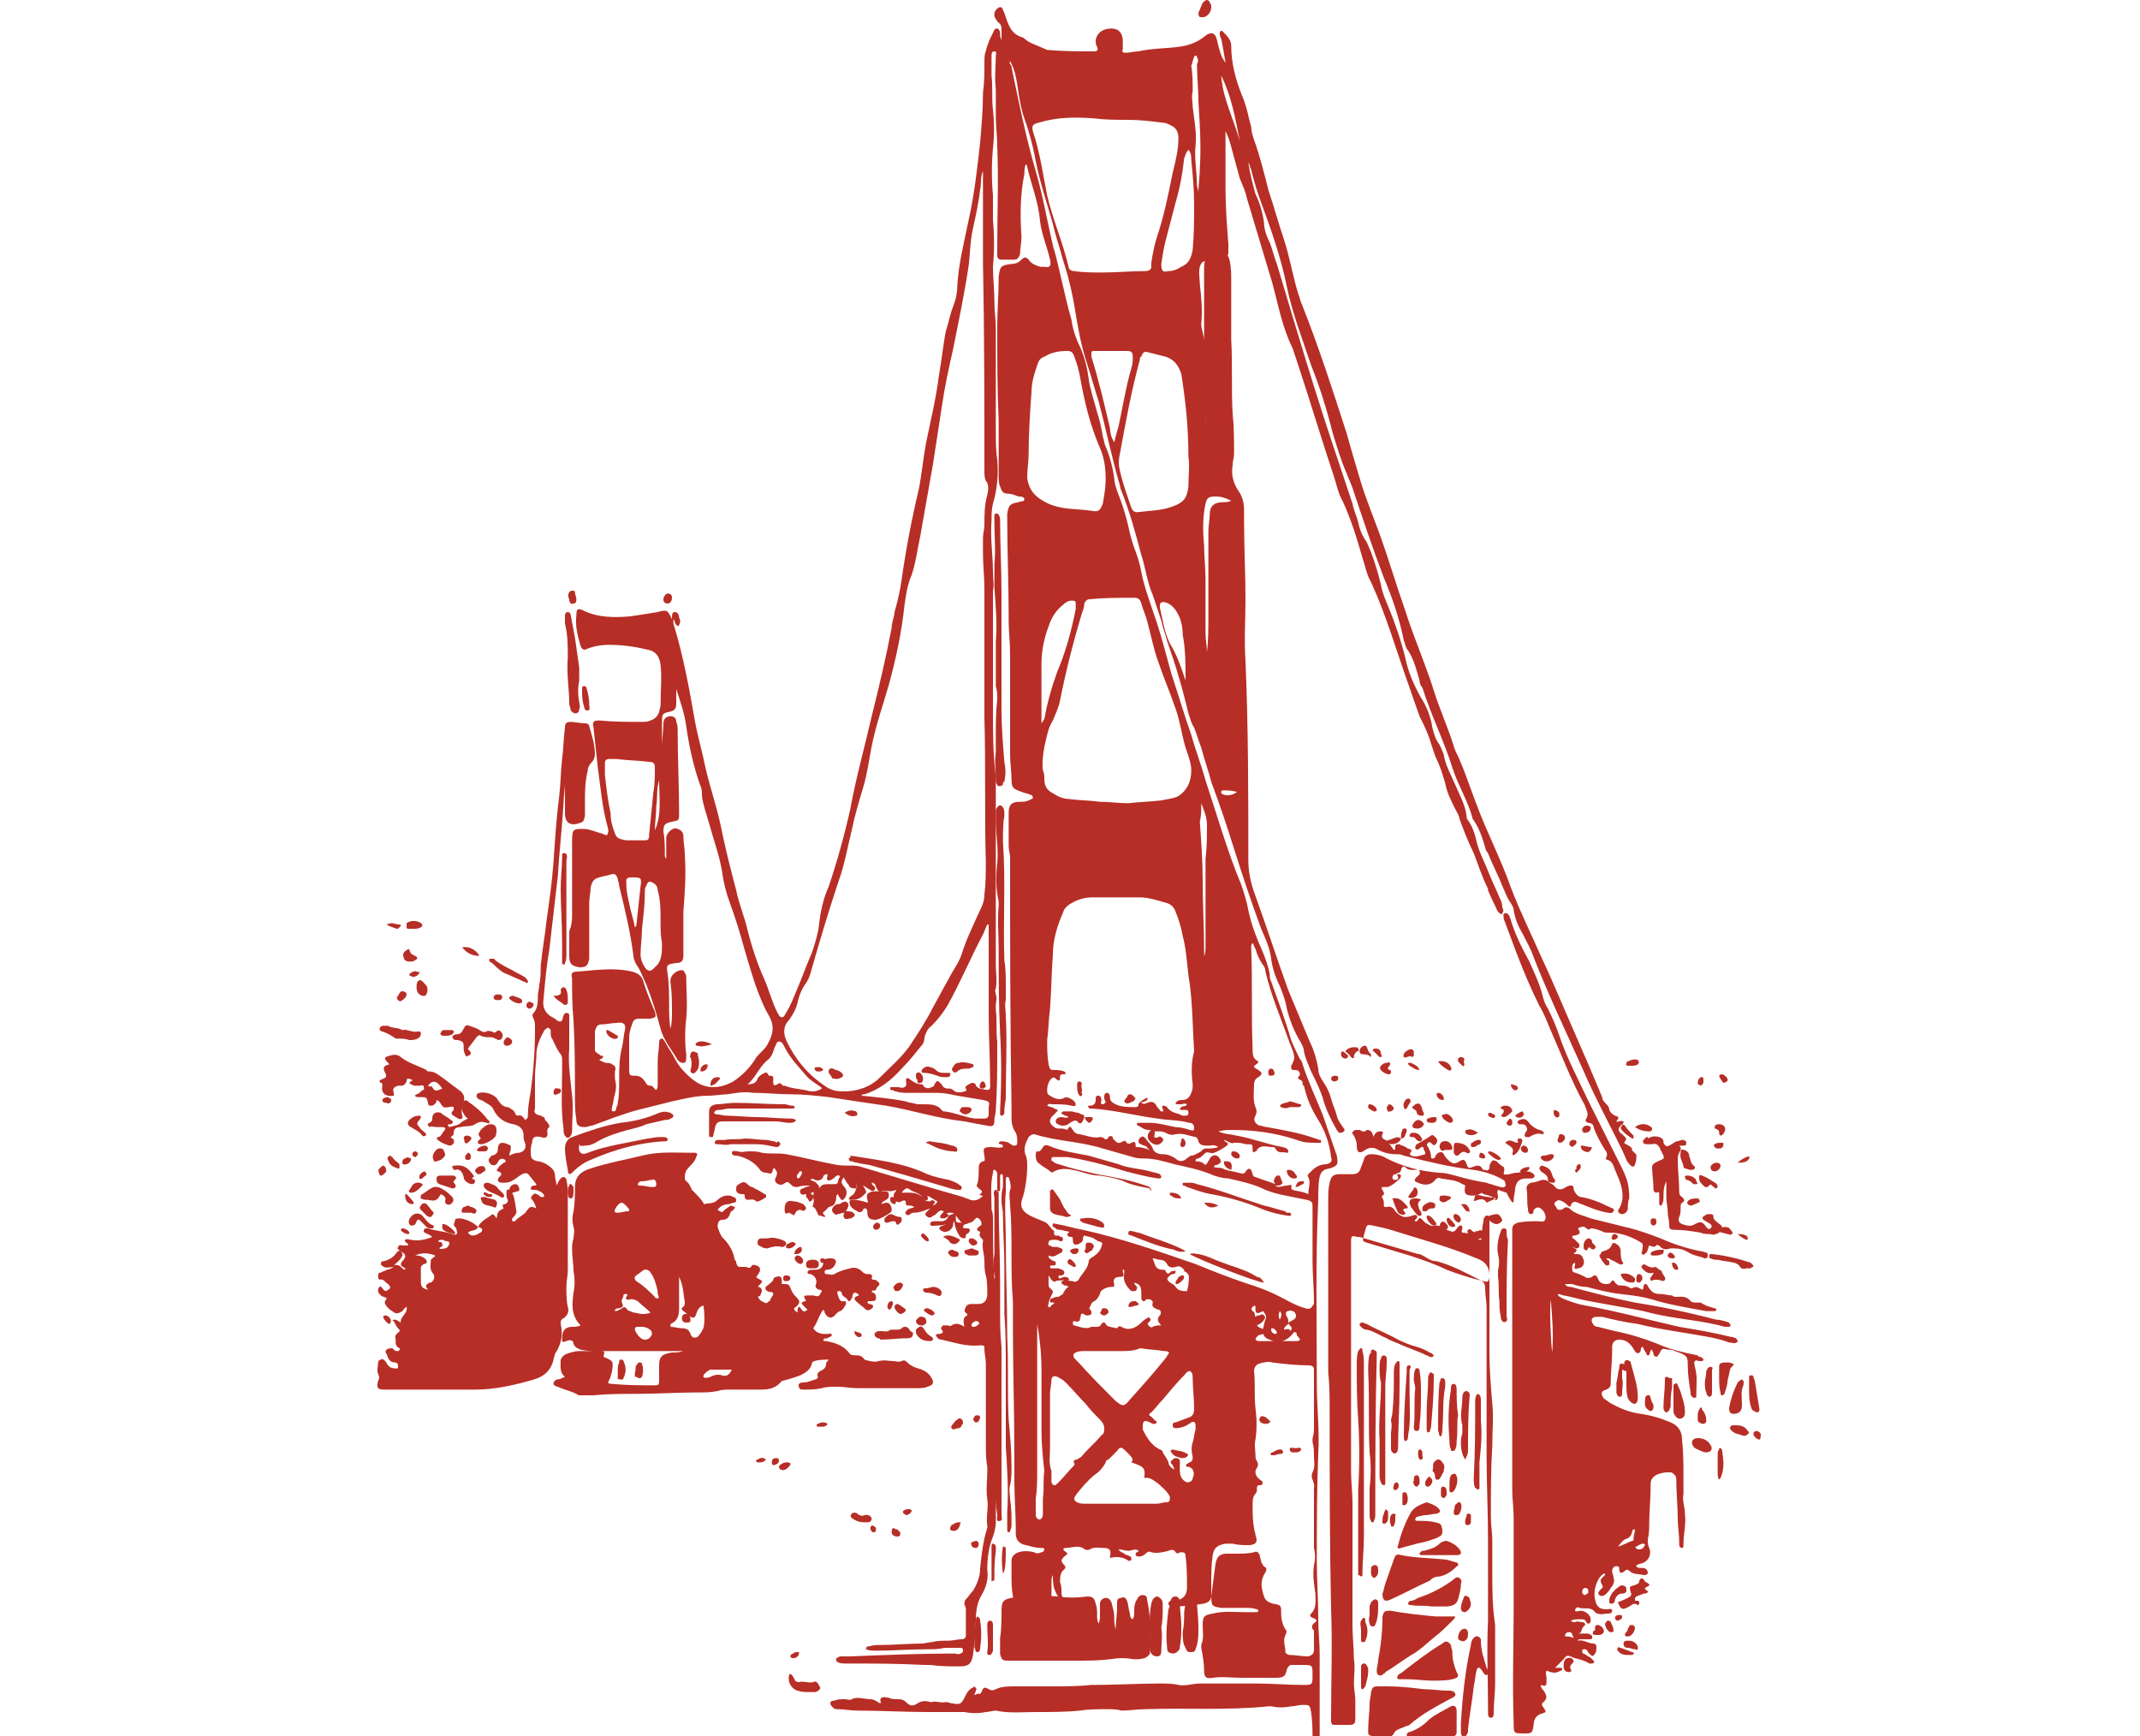
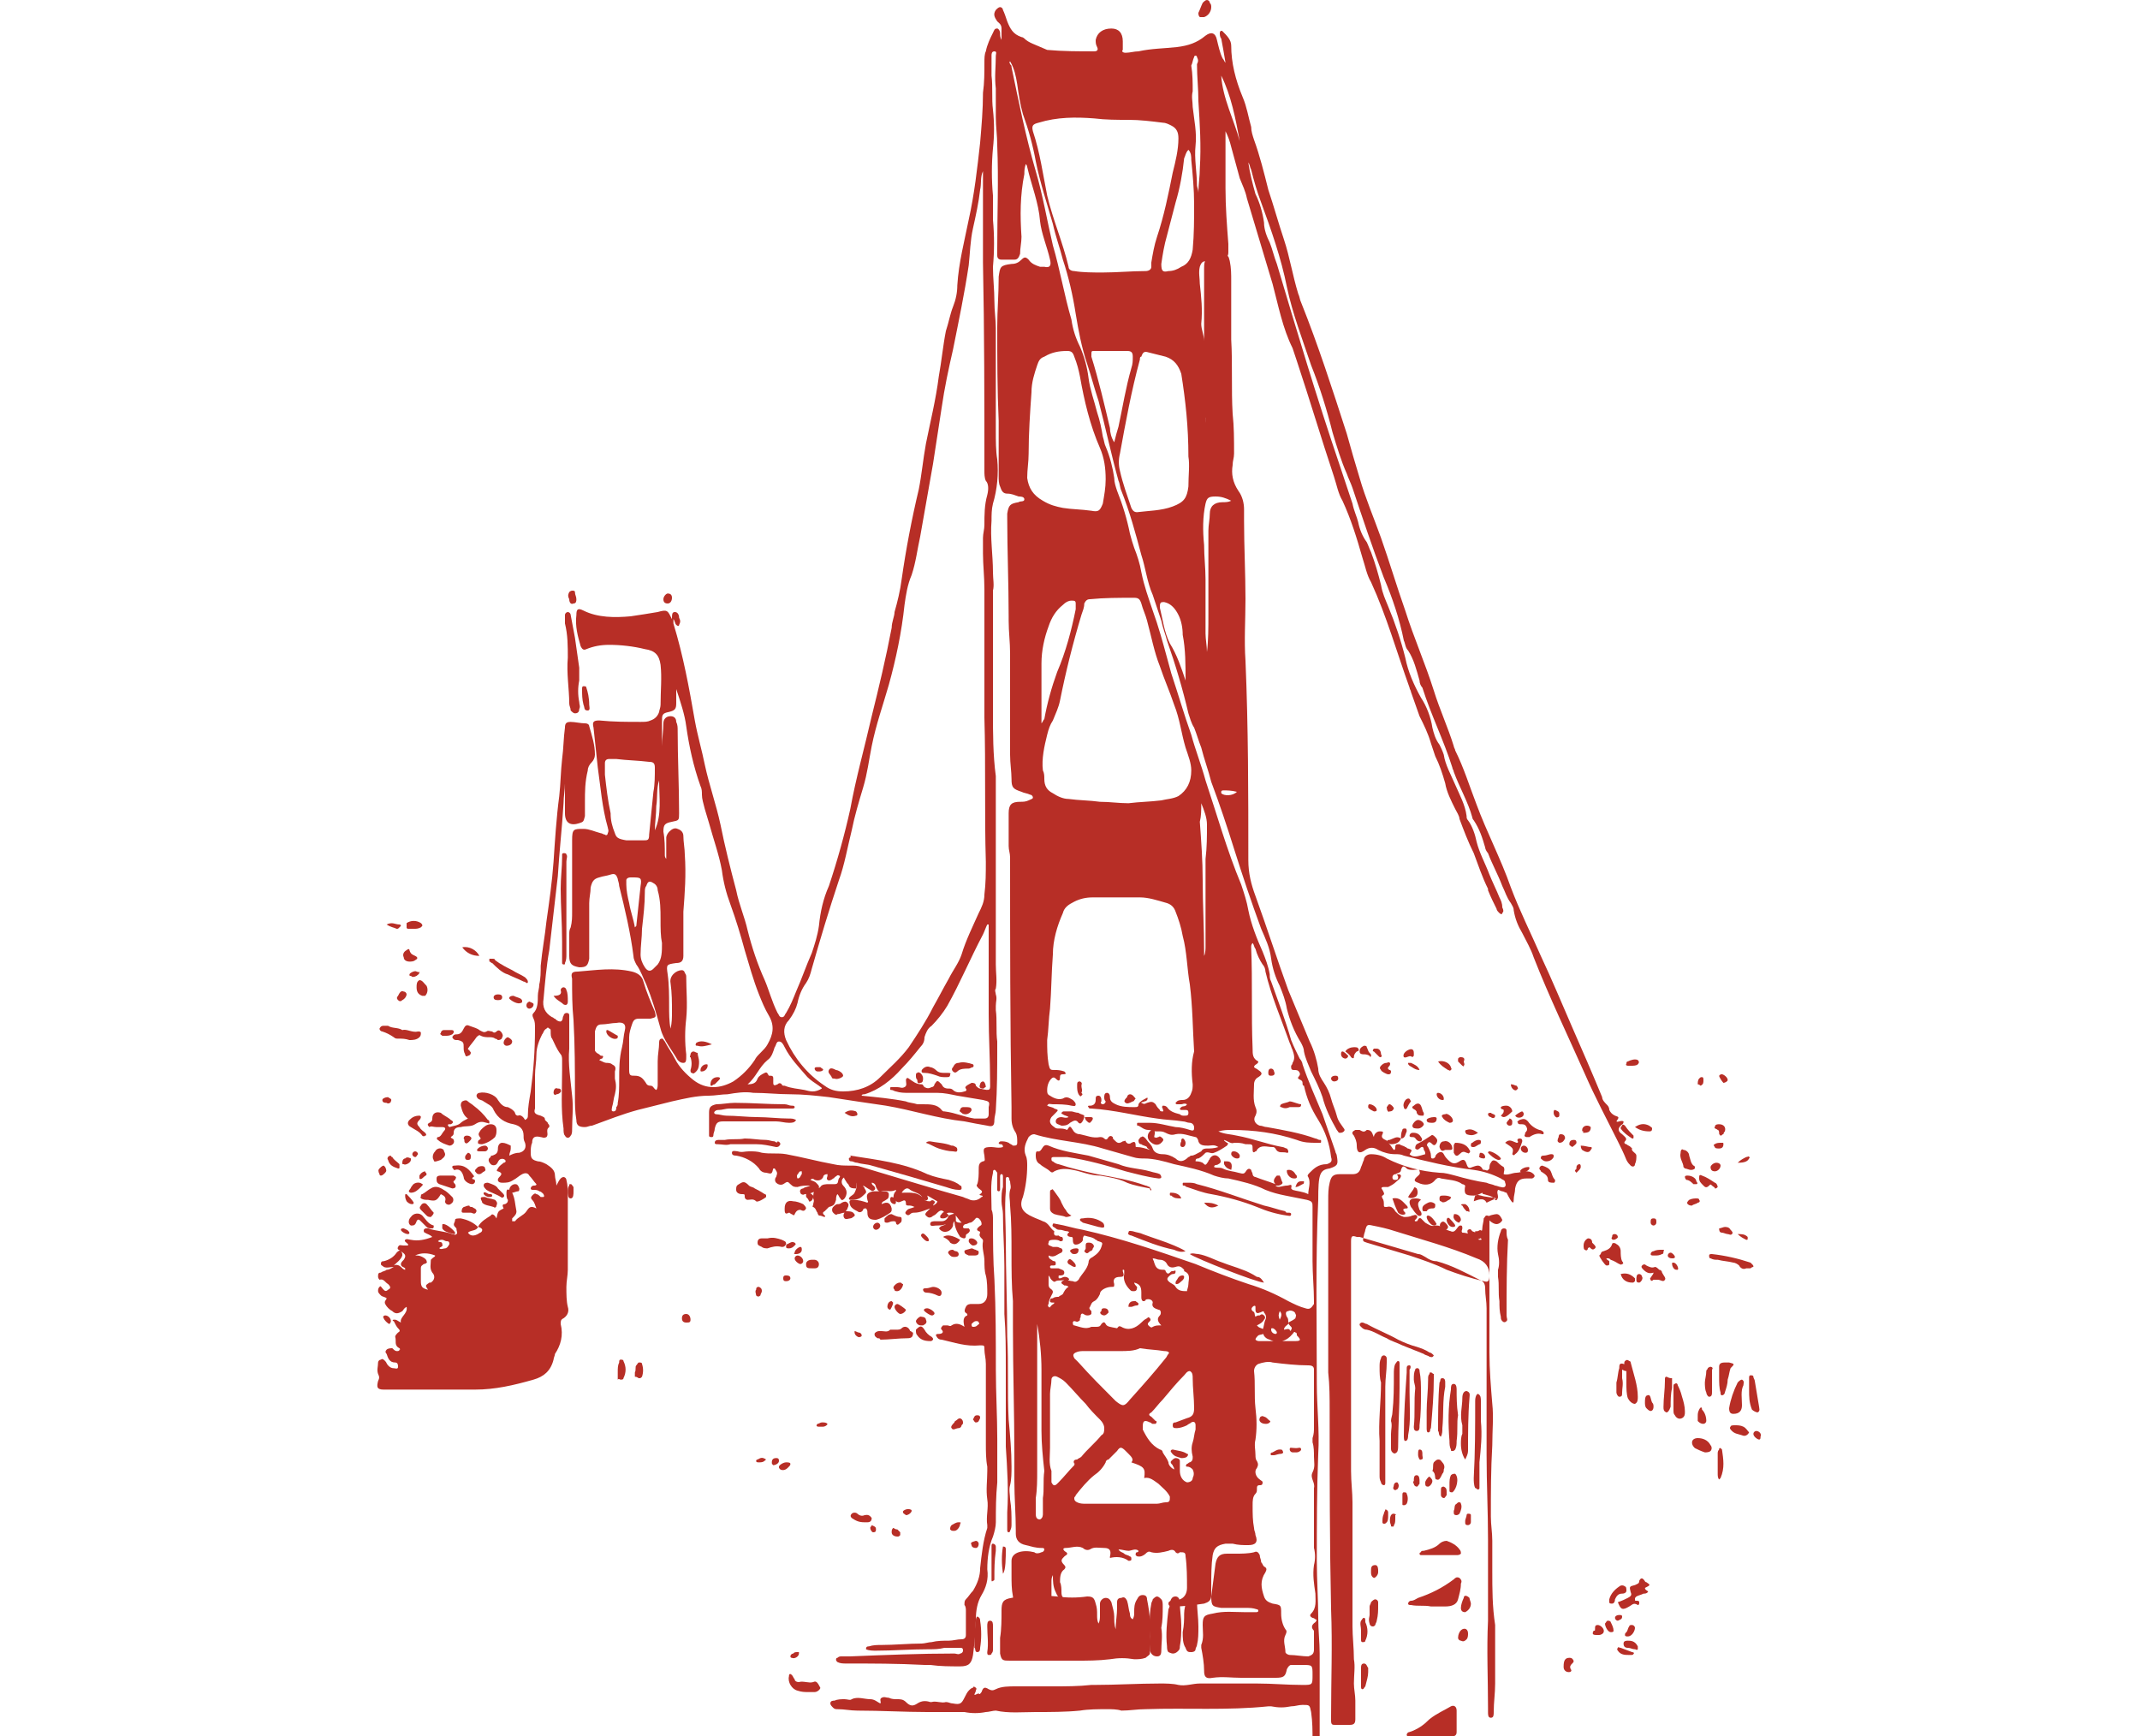
<svg xmlns="http://www.w3.org/2000/svg" version="1.1" id="Capa_1" x="0" y="0" viewBox="0 0 97 121.7" xml:space="preserve" width="150">
  <style>.st0{fill:#b72e26}</style>
  <path class="st0" d="M40.8 87v-.1zM66.7 81.9c.6-.2.6-.3.5-.9 0-.1-.1-.2-.1-.3-.3-.9-.6-1.7-.9-2.6-.5-1.2-1-2.3-1.4-3.5 0-.1-.1-.3-.2-.4-.2-.4-.4-.8-.6-1.3-.4-1.4-.9-2.7-1.4-4.1-.1-.2-.1-.3-.1-.5-.1-.6-.3-1.1-.5-1.6-.4-.9-.8-1.9-1-2.9-.1-.6-.3-1.2-.5-1.8-1-2.4-1.7-4.9-2.5-7.3-.3-1.1-.7-2.1-1-3.2-.5-1.4-.9-2.8-1.4-4.3-.1-.4-.2-.7-.3-1.1-.3-1.1-.6-2.2-1-3.3-.3-.9-.6-1.7-.8-2.7-.1-.6-.3-1.2-.5-1.7-.1-.3-.2-.6-.3-1-.2-1-.5-2-.9-3-.1-.3-.2-.6-.2-.9-.1-.7-.3-1.5-.6-2.2-.1-.2-.1-.4-.2-.7-.1-.6-.2-1.1-.4-1.7-.2-.8-.5-1.6-.6-2.4-.1-.8-.3-1.5-.6-2.2-.3-.6-.5-1.2-.6-1.9-.5-1.7-.8-3.5-1.3-5.2-.4-1.7-.7-3.5-1.2-5.2-.7-2.4-1.2-4.9-1.7-7.3 0-.1 0-.1-.1-.2 0-.1-.1-.1 0-.2.3.5.4 1 .5 1.6.1.7.2 1.4.4 2.1.4 1.1.7 2.2.9 3.3.3 1.5.8 3 1.2 4.4.2.9.5 1.7.7 2.5.4 1.2.7 2.5.9 3.8.2 1.2.4 2.3.8 3.5.3.9.5 1.7.8 2.6.5 1.9.9 3.8 1.4 5.6.1.2.1.5.2.7.6 1.5 1 3 1.4 4.5.3.9.4 1.9.8 2.8l.6 1.8c.1.5.3 1 .4 1.4.6 1.7 1.1 3.4 1.5 5.1.1.3.2.7.4 1 .2.5.3.9.5 1.4.2.8.5 1.6.7 2.4.6 1.6 1.1 3.1 1.6 4.7.6 1.9 1.2 3.7 1.9 5.6.3.7.6 1.3.7 2.1.1.7.3 1.3.6 1.9.2.5.4 1 .5 1.6.2.8.5 1.6 1 2.4.1.2.2.4.2.6.1.5.3.9.5 1.4.3.6.6 1.2.8 1.8.2.8.6 1.6 1 2.3.1.1.1.2.2.2s.2 0 .3-.1c.1-.1 0-.2 0-.2-.2-.3-.4-.5-.5-.9-.1-.4-.3-.8-.4-1.2-.1-.4-.3-.8-.5-1.1-.2-.3-.4-.6-.4-1-.1-.6-.3-1.3-.6-1.9l-1.5-3.6c-.8-2.2-1.5-4.4-2.3-6.6-.3-.8-.5-1.6-.5-2.5 0-4.7 0-9.3-.2-14-.1-1.4 0-2.9 0-4.3 0-1.8-.1-3.7-.1-5.5v-.8c0-.4-.1-.9-.4-1.3-.4-.6-.5-1.2-.4-1.8 0-.3.1-.5.1-.8 0-1 0-1.9-.1-2.8-.1-1.7 0-3.5-.1-5.2v-4.1c0-.5 0-.9-.1-1.4-.1-.4-.1-.4-.5-.4-.2 0-.4.1-.6.1-.6.1-.7.2-.7.8v9c0 .5 0 1 .1 1.5v.3c-.1.4 0 .3 0 .2 0-1.8-.1-3.5-.1-5.3v-.6c0-.4-.2-.8-.2-1.2.1-1 0-1.9-.1-2.8 0-.4-.1-.8 0-1.2.1-.3.2-.4.5-.4s.7-.1 1-.1c.3 0 .5-.2.5-.5v-.6c-.1-1.3-.2-2.6-.2-3.9v-4c.2.4.3.7.4 1.1.2.7.4 1.5.6 2.2.2.5.4.9.5 1.4l1.8 6c.4 1.5.7 3.1 1.4 4.5l.3.9c.9 2.7 1.7 5.4 2.6 8.1.2.6.3 1.2.6 1.7.6 1.3 1 2.6 1.4 4 .2.6.3 1.2.6 1.7 1.1 2.4 1.8 4.9 2.7 7.4 0 .1.1.2.1.3.2.6.4 1.1.6 1.7.3.6.6 1.2.8 1.9l.3.9c.3.6.5 1.2.7 1.9.1.6.4 1.2.7 1.8.1.2.3.5.3.7.3.8.6 1.6 1 2.4.3.8.6 1.7 1 2.5v.1c.2.5.4.9.6 1.3 0 .1.1.2.2.3.1.1.2.1.2 0 .1-.1.1-.2 0-.4 0-.3-.1-.5-.2-.7-.2-.5-.5-1.1-.7-1.6-.3-.8-.7-1.5-.9-2.3-.1-.5-.3-1.1-.6-1.5-.1-.1-.1-.2-.1-.3-.1-.8-.5-1.5-.8-2.2-.3-.7-.7-1.4-.8-2.1-.1-.3-.2-.5-.3-.7-.3-.4-.4-.8-.5-1.2-.1-.7-.4-1.5-.8-2.1-.5-.9-.9-1.8-1.1-2.8-.3-1.2-.7-2.4-1.2-3.6-.2-.5-.4-.9-.5-1.5-.2-.8-.4-1.5-.7-2.3-.1-.2-.2-.5-.3-.7-.3-.4-.5-.9-.6-1.4-.1-.4-.3-.8-.4-1.3l-.9-2.7c-1.6-4.7-3-9.4-4.4-14.1-.2-.5-.3-1-.5-1.5-.2-.4-.4-.9-.4-1.4-.1-.7-.3-1.4-.6-2-.2-.7-.4-1.5-.5-2.2.1.1.1.3.2.5.2.8.4 1.5.7 2.3.7 1.9 1.4 3.9 1.8 5.9.4 1.9 1.1 3.7 1.7 5.5.6 1.5 1.1 3.1 1.5 4.7.3 1 .6 2 1 2.9.1.3.3.7.4 1 .7 2.1 1.4 4.2 2.2 6.3.6 1.4 1.1 2.9 1.4 4.4.1.2.1.5.3.7.4.6.6 1.4.8 2.1 0 .2.1.4.2.5.6 1.9 1.5 3.7 2.1 5.6 0 .1.1.2.1.3.4 1.1 1 2.1 1.3 3.2 0 .1.1.2.1.2.4.6.6 1.2.8 1.9 0 .1.1.3.2.4.3.8.7 1.5 1 2.3.2.4.3.8.6 1.2.1.2.2.3.2.5.1.6.3 1.1.6 1.6.3.6.6 1.1.8 1.7 1.1 2.8 2.4 5.5 3.6 8.2.7 1.6 1.5 3.1 2.3 4.7.2.4.4.8.6 1.3.1.2.2.3.3.4.1.1.3.1.3-.1.1-.2.1-.4.1-.6 0-.2-.4-.3-.3-.5l-.1-.1c-.1-.1-.2-.1-.3-.2-.1 0-.2-.1-.1-.2.2-.2 0-.3-.2-.5-.3-.2-.3-.4-.1-.6.1-.1.2-.1.2-.3-.2-.1-.4.1-.5 0 .2-.3.2-.3-.1-.4-.2-.1-.3-.2-.4-.4 0-.2-.1-.3-.2-.4-.1-.1-.3-.3-.3-.5-.7-1.7-1.4-3.3-2.1-4.9-.7-1.6-1.4-3.3-2.2-5-.7-1.6-1.5-3.2-2.1-4.8-.7-2-1.7-3.9-2.4-5.8-.5-1.3-.9-2.6-1.5-3.8 0-.1-.1-.2-.1-.3-.4-1.3-1-2.6-1.4-3.9-.6-1.9-1.4-3.7-2-5.6-.6-1.7-1.1-3.4-1.7-5.1-.5-1.4-1.1-2.8-1.5-4.2-.3-1-.6-2-.9-3.1-1-3.1-2-6.2-3.2-9.2-.1-.2-.1-.4-.2-.6-.4-1.3-.6-2.6-1-3.8-.4-1.2-.7-2.3-1.1-3.5-.3-1.2-.6-2.4-1-3.5-.1-.3-.2-.6-.2-.9-.2-.7-.3-1.4-.6-2.1-.5-1.2-.8-2.4-.8-3.6 0-.4-.3-.7-.6-1-.1-.1-.2 0-.2.1s0 .3.1.4c.1.5.2 1.1.3 1.7-.1-.1-.1-.2-.2-.3-.2-.4-.3-.9-.4-1.3-.1-.5-.4-.6-.8-.3-.6.5-1.2.7-2 .8-.9.1-1.8.1-2.7.3-.3 0-.6.1-.9.1-.2 0-.3-.1-.2-.2v-.6c0-.6-.3-.9-.8-.9-.6 0-1 .3-1.1.8 0 .2 0 .3.1.5s0 .3-.2.3c-1.1 0-2.2 0-3.3-.1-.9-.4-1.3-.5-1.6-.8 0 0-.1-.1-.2-.1-.6-.2-.8-.6-1-1.1-.1-.3-.2-.6-.3-.8 0-.1-.1-.2-.2-.2s-.2.1-.3.2c-.2.3-.1.5.1.8.1.1.3.2.3.5v.8c-.1-.2-.1-.3-.1-.5 0-.1-.1-.3-.2-.3-.2 0-.2.1-.3.3-.2.4-.4.8-.5 1.3-.1.2-.1.5-.1.8 0 .7 0 1.4-.1 2.1 0 1.2-.1 2.3-.2 3.5-.2 1.8-.4 3.6-.8 5.4-.3 1.5-.7 3-.8 4.6 0 .5-.1 1-.3 1.5-.2.5-.3 1.1-.5 1.7-.2 1-.3 2.1-.5 3.2-.2 1.6-.6 3.2-.9 4.7-.2 1.1-.3 2.2-.5 3.2-.5 2.1-.9 4.2-1.2 6.3-.1.8-.3 1.6-.5 2.3 0 .3-.2.7-.2 1.1-.4 2.1-.9 4.2-1.4 6.2-.5 2.2-1.1 4.3-1.5 6.5-.4 1.8-.9 3.6-1.5 5.4-.4.9-.6 1.8-.7 2.8-.1.7-.3 1.3-.5 1.9-.4.9-.7 1.8-1.1 2.7-.2.5-.4 1-.7 1.5-.1.1-.1.3-.3.3-.2 0-.2-.2-.3-.3-.4-.8-.6-1.6-.9-2.3-.5-1.1-.9-2.3-1.2-3.5-.2-.9-.6-1.8-.8-2.8-.4-1.5-.8-3.1-1.1-4.6-.3-1.4-.8-2.8-1.1-4.2-.2-1-.5-2-.7-3.1-.4-2.3-.8-4.5-1.5-6.8v-.3c.1.1.1.3.2.4.1.1.2.1.2 0 .1-.2.1-.3 0-.5 0-.2-.1-.4-.3-.4-.2 0-.2.2-.2.4v.1c-.3-.6-.3-.7-1-.5-.6.1-1.2.2-1.9.3-1.1.1-2.3.1-3.3-.4-.4-.2-.5-.1-.5.3-.1.8.1 1.5.3 2.2.1.2.2.3.4.2.5-.2 1-.3 1.6-.3.8 0 1.7.1 2.5.3.7.1 1 .4 1.1 1.1.1.9 0 1.8 0 2.8 0 .2-.1.4-.1.5-.1.3-.3.5-.6.6-.2.1-.4.1-.7.1-1 0-1.9 0-2.9-.1-.4 0-.5.1-.4.5.1.9.2 1.9.3 2.8.2 1.4.3 2.8.7 4.2 0 .1.1.2 0 .4 0 .1-.1.2-.2.1-.1 0-.2-.1-.3-.1-.4-.1-.8-.3-1.2-.3-.7 0-.8 0-.8.8v5c0 .4 0 .7-.1 1.1-.1.2-.1.3-.1.5V67c0 .6.2.7.7.8.5 0 .6-.1.7-.6v-3.9c0-.4.1-.7.1-1.1.1-.4.2-.6.6-.7.3-.1.5-.1.8-.2.3-.1.4 0 .5.3 0 .1.1.3.1.5.4 1.6.8 3.3 1 4.9 0 .2.1.4.2.6.3.4.5 1 .7 1.4.4 1 .7 2 1 3.1.2.8.8 1.5 1.2 2.2.1.1.2.2.4.2s.2-.2.2-.4v-.2c-.1-.8-.1-1.7 0-2.5.1-1 0-2 0-2.9 0-.1 0-.2-.1-.3 0-.1-.1-.2-.2-.2-.4 0-.9.4-.8.9.1.7.1 1.4.1 2 0 .4 0 .8-.1 1.2-.1-.5-.1-1.1-.1-1.6 0-.7 0-1.5-.1-2.2-.1-.7-.1-.7.6-.8.3 0 .5-.1.5-.5V63.9c.1-1.3.2-2.6.1-4 0-.4-.1-.9-.1-1.3 0-.2-.1-.4-.4-.5-.2-.1-.4 0-.6.2-.1.1-.2.3-.2.4v1.5c-.1-.1-.1-.2-.1-.3 0-.5 0-1.1-.1-1.6 0-.5.1-.6.6-.7.5-.1.5-.1.5-.6 0-1.9-.1-3.9-.1-5.8 0-.2 0-.4-.1-.6 0-.3-.2-.4-.4-.4-.3 0-.5.2-.5.5 0 .5-.1 1.1-.1 1.6V50.6c0-.5 0-.6.5-.7.4-.1.5-.2.5-.6v-1c.3.9.6 1.8.7 2.6.2 1.4.5 2.8 1 4.2.1.2.1.4.1.6 0 .3.1.6.2 1 .1.3.2.7.3 1 .3 1.1.7 2.2.9 3.3.1.8.3 1.6.6 2.4.4 1.1.7 2.1 1 3.2.3 1 .6 2.1 1 3.1.2.5.4 1 .7 1.5.4.7.3 1.3-.1 2-.1.2-.3.4-.5.6-.2.2-.3.3-.4.5-.4.6-.9 1.1-1.5 1.5-.9.5-1.9.6-2.8-.1-.5-.4-1-.9-1.3-1.5-.2-.4-.5-.8-.7-1.2-.1-.1-.1-.2-.2-.2-.2 0-.2.2-.2.3 0 .4-.1.8-.1 1.3V76c0 .1 0 .3-.1.4-.2-.1-.2-.3-.4-.3-.3 0-.3-.2-.4-.3-.2-.3-.4-.4-.7-.4-.3 0-.4 0-.4-.4v-2.3c0-.3.1-.6.2-.9.1-.3.2-.4.5-.4h.8c.4-.1.4-.1.3-.5-.3-.7-.6-1.4-.8-2.1-.1-.4-.4-.6-.8-.7-1.3-.3-2.5-.1-3.8 0-.4 0-.5.1-.4.5 0 1 0 1.9.1 2.9.1 1.8.1 3.5.1 5.3 0 .6 0 1.1.1 1.7 0 .4.2.5.6.5.2 0 .3-.1.5-.1 1.1-.4 2.1-.8 3.2-1.1l2.4-.6c.9-.2 1.7-.4 2.6-.4.4 0 .9-.1 1.3-.1.6-.1 1.2-.2 1.8-.1.9 0 1.7.1 2.6.1.9 0 1.8.1 2.7.2 1.3.2 2.6.4 4 .6 1.8.3 3.6.9 5.5 1.1.5.1 1 .2 1.6.3.4.1.5 0 .5-.4 0-.2.1-.5.1-.7.1-1.5.1-2.9.1-4.4V73c-.1-.7 0-1.5-.1-2.2v-.3c0-.3.1-.5 0-.8 0-.1-.1-.3 0-.4.1-.6 0-1.1 0-1.7V54.4c-.2-1.5-.2-3-.2-4.5v-8.5c.1-.4 0-.8 0-1.3 0-1.2-.2-2.4-.1-3.6 0-.4 0-.8.1-1.2.3-1 .4-2.1.3-3.1-.1-.6-.1-1.3-.1-2V23c0-.6-.1-1.2-.1-1.9 0-.8-.1-1.6-.1-2.4.1-1.1.1-2.2 0-3.3v-1.7c-.1-1.1-.1-2.2 0-3.3.1-.9.1-1.8 0-2.7-.1-.8 0-1.6-.1-2.4V3.9c0-.1 0-.3.2-.3s.1.2.1.3c0 .8-.1 1.5 0 2.3v2c0 .7.1 1.3.1 2 .1 2.4 0 4.8 0 7.2v.5c0 .2.1.3.3.3h.9c.2 0 .3-.1.4-.4 0-.4.1-.8.1-1.2-.1-1.5-.1-2.9.2-4.4 0-.2 0-.4.1-.7.1.1.1.2.1.2.3 1.3.8 2.5.9 3.8.1.9.5 1.8.7 2.7.1.4 0 .6-.4.5h-.3c-.3-.1-.6-.2-.8-.5-.2-.2-.3-.2-.5 0s-.4.3-.7.3c-.8.1-.8.2-.9.9v.1c0 1.1-.1 2.3-.1 3.4 0 2.2 0 4.4.1 6.6v3.9c0 .2 0 .5.1.7.1.3.2.5.5.5s.5.1.8.2c.1 0 .4 0 .4.2s-.3.1-.4.2c-.6.1-.7.2-.8.8v.3c0 2.3.1 4.6.1 6.9v.3c0 .8.1 1.5.1 2.3v7.1c0 .6.1 1.2.1 1.7 0 .6.1.7.7.9.2.1.4.1.6.2.1 0 .2.1.2.2s-.1.1-.3.2c-.2.1-.4.1-.6.1-.6 0-.8.2-.8.8v2.3c0 .3.1.5.1.8 0 5.8 0 11.7.1 17.5v.8c0 .4.1.7.3 1 .1.2.1.4.1.7 0 .2-.1.2-.3.2-.1-.1-.2-.1-.3-.2-.2-.1-.4-.1-.5-.1-.1 0-.1 0-.2.1 0 .1.1.1.1.1.1 0 .2 0 .2.2-.3.1-.6 0-.8 0-.6 0-.6.1-.5.6 0 .2.1.4-.1.4-.3.1-.3.3-.3.6s0 .7-.1 1c-.1.1 0 .2.1.3.1.1.4.2.1.4-.1 0 0 .1.1.1s.1.1 0 .1c-.2.2-.5.3-.8.2-.2-.1-.3-.1-.5-.2-1.4-.4-2.8-.8-4.1-1.2l-3-.9c-.3-.1-.5-.1-.8-.1-.4 0-.8 0-1.2-.1-1.1-.2-2.2-.5-3.3-.7-.6-.1-1.1 0-1.7-.1-.3-.1-.6-.1-.9-.1-.3 0-.5.1-.8 0-.1 0-.4-.1-.4.1s.2.2.3.2c.6.1 1.2.4 1.6.9.1.2.3.3.5.3.4.1.4.1.5-.3h.1c.2.3.2.3.1.6-.1.1-.1.3 0 .4.1.1.3.2.5.1.3-.2.3-.2.5 0s.3.2.5.2c.3-.1.5-.1.9-.1-.2.1-.4.1-.5.2-.1 0-.3.1-.2.3 0 .1.2.2.3.1.3 0 .6-.1.9-.3.2-.2.1-.3-.1-.5-.1-.1-.2-.1-.4-.2.1-.1.2-.1.3 0 .3.1.5 0 .6-.2 0-.1.1-.2.3-.2v.1c0 .1-.1.2 0 .3.1.1.3 0 .4-.1.1 0 .1-.1.1-.1.1 0 .2-.2.3-.1.1 0 .1.1 0 .2-.1.2 0 .4-.3.4h-.4c-.2 0-.5 0-.6.2-.1.1-.3.2-.4.2-.1.2-.1.4-.1.6.1.2 0 .3 0 .4 0 .1-.1.2 0 .2.2.1.2.3.3.4 0 .1.1.2.1.2.2 0 .3.1.4.1 0 0 .1-.1 0-.1-.1-.1-.2-.2 0-.3l.3-.3c.4-.1.4-.2.5-.5 0-.1 0-.3.1-.4.1.1.1.2.2.3.1.2.2.1.3 0 .2-.3.2-.6-.1-.9-.2-.2-.1-.6.2-.6.2 0 .3 0 .5.1.3.3.3.6.1 1-.1.2-.3.2-.4.4 0 .1.1.1.1.1.3 0 .6 0 .9-.3.2-.2.3-.2.1-.5 0-.1-.1-.1-.1-.2.2.1.3.2.5.3.1.1.2.1.3 0 .1-.1 0-.2 0-.2 0-.1-.2-.1-.2-.3.2 0 .3.2.3.3.1.2.2.4.4.3.3-.1.6.1 1-.1 0 .1 0 .1-.1.2-.1.2-.1.4 0 .5.2.2.3.2.5.1s.3-.1.3.2c0 .1.1.1.2.1s.2 0 .4.1c-.2.1-.4.1-.5.2-.1.1-.2.2-.1.3.1.1.2.1.3 0 .1-.1.2-.1.3-.1.4 0 .8-.2 1.1-.3l-.2.2c-.1.1-.2.2-.1.3.1.1.2.2.4.1.1-.1.2-.1.3-.2.2-.2.4-.4.6-.1.1.1.2 0 .3 0 .2 0 .3 0 .4.1.2.2.3.4.5.6-.2 0-.3 0-.4-.1 0-.6 0-.6-.5-.4-.2-.3-.4-.3-.5-.1-.1.1-.1.1-.1.2s.1.1.2.1c.2 0 .3-.1.4-.2-.1.3-.3.4-.5.4h-.4c-.2 0-.4 0-.4.2s.3.1.4.1c.2 0 .5 0 .7-.1-.1.1-.3.1-.4.2-.1.1-.1.1 0 .2.3.3.8.1.9-.3 0-.1 0-.2.1-.3 0 .4.2.8.4 1.1.2.1.4.2.4-.1 0-.1.1-.1.2-.2s.1-.2 0-.3h-.2c-.1 0-.2 0-.2-.1s.1-.2.2-.2.2-.1.3-.1c.1 0 .2-.1.3-.2.1-.1.1-.2.3-.1.1.1.2.2.2.4 0 .1-.1.1-.2.2s-.2.2 0 .3c.1 0 .1.1.1.1-.1.2 0 .3.1.4.1.1.1.1.1.2-.1.5.1.9.1 1.4 0 .3 0 .7.1 1 .1.4.1.9.1 1.3s-.2.7-.6.7h-.5c-.1 0-.3 0-.4.2-.2.4 0 .4.1.5v.1c-.3.1-.3.4-.2.8-.3-.2-.6-.3-.9-.1-.1.1-.2 0-.3 0h-.3c-.1.1-.2.2-.1.3.2.2 0 .3-.2.3-.1 0-.2 0-.2.1.1.2.2.3.4.3.9.2 1.7.5 2.7.4.3 0 .3 0 .3.3s.1.6.1 1v5.6c0 .5 0 1.1.1 1.6v.3c0 .7-.1 1.3 0 2 .1.6-.1 1.2 0 1.8v.2c-.3.9-.4 1.9-.5 2.8 0 .6-.2 1.1-.5 1.6-.2.2-.3.4-.5.6-.1.1-.1.2-.1.4.1.1.1.3.1.4v1.7c0 .2-.1.3-.3.3-.3 0-.6.1-.9.1-.4 0-.8 0-1.2.1-.2 0-.5.1-.7.1-.9 0-1.9.1-2.8.1-.3 0-.6 0-.9.1-.1 0-.2 0-.2.2.2.1.5.1.7.1 1.2 0 2.4-.1 3.7-.1.4 0 .7 0 1.1-.1h1.1c.1 0 .2 0 .2.2 0 .1-.1.2-.2.2-.1.1-.3 0-.4 0-2.4 0-4.8.1-7.3.2h-.6c-.1 0-.2 0-.3.1-.1 0-.1.1-.1.1 0 .1 0 .1.1.2.2.1.4.1.6.1 1.8 0 3.6 0 5.5.1h.4c.7.1 1.4.1 2.1.1.6 0 .8-.2.9-.8.1-.8.2-1.7.2-2.5 0-.6.1-1.2.4-1.7.3-.5.5-1.1.4-1.8 0-.8.1-1.6.4-2.3.1-.3.2-.7.2-1 0-.9 0-1.8.1-2.8v-3c0-1.6-.1-3.3-.1-4.9 0-2.1 0-4.2-.1-6.3-.1-1.4-.1-2.7-.1-4.1 0-.3 0-.6-.1-.8 0-.9-.1-1.8.1-2.6 0-.1 0-.2.1-.2s.1.1.2.2V83.4c0 .1.1.1.1.1.1 0 .1-.1.1-.1V82.5c0-.1 0-.2.1-.2s.1.1.1.2v.7c-.1.3-.1.6-.1 1 0 .3.1.6.1.9 0 1.2.1 2.5.1 3.7v3.3c.1 1.3.1 2.5.1 3.8v5.5c.1 1.5.2 3.1.1 4.6v1.2c0 .1 0 .2.1.2s.1-.1.1-.1c.1-.2.1-.3.1-.5 0-.6 0-1.1-.1-1.7 0-.3-.1-.7 0-1 .1-.4.1-.9.1-1.3 0-1.1-.1-2.2-.2-3.3-.1-1.9 0-3.9-.1-5.8 0-2.3-.1-4.5-.1-6.8 0-1.1-.1-2.3 0-3.4v-.8c0-.1 0-.2.1-.2.2 0 .1.2.2.3 0 .2.1.4 0 .6-.1.4 0 .7 0 1.1.2 2.2 0 4.5.2 6.7v1.9c0 3 .1 5.9.1 8.9v1.8c0 1.2.1 2.3.1 3.5v.2c0 .4.2.7.7.8.4.1.7.2 1.1.2.1 0 .2 0 .2.1s-.1.2-.2.2c-.2.1-.4.1-.5 0-.4-.1-.8-.1-1.1 0-.3.1-.5.3-.5.6v1c0 .5 0 1 .1 1.5 0 .3.2.5.5.5h1.8c.3 0 .4-.1.4-.4v-1.1c0-.2 0-.3.1-.5 0 .4 0 .8.2 1.2.2.5.5.7 1 .8h1.1c.1 0 .1-.1.1-.1s0-.1-.1-.1c-.2-.1-.3-.1-.5-.1h-.7c-.4 0-.5-.2-.5-.5 0-.2 0-.5-.1-.7 0-.3 0-.7.3-.9.1-.1.1-.2 0-.3-.3-.3-.2-.4 0-.6.1-.1.2-.1.2-.2s-.1-.1-.2-.2-.1-.2.1-.2c.4 0 .8-.2 1.2 0 .1.1.3.2.5.1.3-.2.6-.1 1-.1s.5.2.4.6v.1c.4-.1.9-.1 1.3.2.1 0 .2 0 .2-.1s0-.2-.1-.2c-.1-.1-.3-.1-.4-.2-.1-.1-.3-.1-.4-.3.2 0 .5.1.7.1.2 0 .5-.2.7 0 0 .1-.1.1-.1.1-.1 0-.1.1-.1.2.1.1.1.1.3.1.1 0 .3-.1.4-.2.1-.1.2-.2.4-.1.4.1.8 0 1.2-.1.2-.1.4-.1.5.1.1.1.2.1.3 0 .3 0 .4 0 .4.3.1.7.1 1.5.1 2.2 0 .4-.2.7-.5.8-.1.1-.3.1-.4.1-.2 0-.4 0-.4.2s.2.2.4.2c.7 0 1.4-.1 2.1-.2.3-.1.5-.2.5-.6v-.6c0-.8 0-1.5.1-2.2.1-.5.3-.7.9-.8h.5c.4.1.7.1 1.1.1.5 0 .7-.2.5-.7 0-.2-.1-.3-.1-.5-.1-.5-.1-1-.1-1.6 0-.3 0-.6.2-.8.1-.1.1-.2.1-.3 0-.2 0-.3.2-.3.1 0 .2 0 .2-.2 0-.1-.1-.1-.2-.2-.3-.2-.4-.6-.2-.8.1-.2.1-.3 0-.5-.1-.1-.1-.3-.1-.4 0-.4-.1-.7 0-1.1.1-.7.1-1.4 0-2.2-.1-.9 0-1.7-.1-2.6 0-.2.1-.4.3-.5.3-.1.7-.2 1-.1.8.1 1.7.2 2.5.2.3 0 .4.1.4.3v4c0 .3 0 .5-.1.8v.3c.1.3.1.7.1 1 0 .4.1.7-.1 1.1-.2.4.2.7.1 1.1v4.2c.1.4.1.8 0 1.2-.1.7 0 1.3.1 2 0 .5.1 1-.3 1.4-.1.1-.1.2.1.3.1 0 .2.1.2.1.1 0 .1.1 0 .2-.3.2-.3.4-.1.6v1.3c0 .3-.1.4-.4.5-.4 0-.9-.1-1.3-.1-.1 0-.3-.1-.3-.2 0-.4-.2-.8 0-1.2.1-.2.1-.3 0-.4-.2-.3-.3-.7-.3-1.1 0-.6 0-.6-.6-.7-.3-.1-.5-.2-.6-.5-.2-.6-.3-1.1.1-1.7.1-.2.1-.3-.1-.4-.1-.1-.1-.2-.2-.3 0-.2-.1-.3-.1-.5-.1-.2-.2-.3-.4-.2-.4.1-.9.1-1.3.1h-.6c-.5 0-.7.2-.8.7-.1.8-.2 1.5-.3 2.3 0 .7.1.7.7.8h1.7c.3 0 .5 0 .8.1.1 0 .1.1.1.1 0 .1-.1.1-.2.1h-.7c-.8 0-1.5-.1-2.3.1-.6.1-.7.2-.7.8 0 .5.1.9-.1 1.4v.2c.1.5.2 1.1.2 1.6 0 .4.1.6.6.5.7-.1 1.3 0 2 0h2.4c.6 0 .7-.1.8-.6.1-.2.2-.3.3-.3h.8c.7 0 .7 0 .7.7s0 .7-.7.7c-1.1 0-2.1-.1-3.2-.1h-4c-.5 0-1 .2-1.5.1-.4-.1-.9-.1-1.3-.1-1.5 0-3.1.1-4.6.1H50c-.9.1-1.8.1-2.7.1h-2.6c-.5 0-1 0-1.4.2-.2.1-.3.1-.5 0-.3-.2-.4-.1-.5.2-.1.1-.1.2-.2.1-.1 0-.2.1-.3.1 0-.1.1-.2.1-.3 0-.1.1-.1 0-.2s-.2-.1-.2 0c-.1 0-.2.1-.3.2-.1.1-.2.3-.3.5-.2.4-.3.5-.8.4-.2 0-.3-.1-.5-.1-.3.1-.7-.1-1 0h-.1c-.3-.1-.6-.1-.9.1-.3.2-.5.2-.8-.1-.2-.2-.4-.2-.6-.2-.2 0-.4 0-.6-.1-.2 0-.3-.1-.5 0s0 .3-.1.4c-.2-.1-.4-.3-.7-.3-.4 0-.9-.2-1.3 0-.1.1-.3 0-.5 0s-.5 0-.7.1c-.1 0-.3 0-.3.2 0 .1.1.2.2.3.1.1.2.1.3.1.5 0 .9.1 1.4.1 1.7 0 3.3.1 4.9.1h2.6c.5.1 1 .1 1.5 0 .2 0 .5-.1.7-.1.9.2 1.9.1 2.8.1 1 0 2.1 0 3.1-.1.6-.1 1.3-.1 1.9-.1.3 0 .7 0 1 .1.6 0 1.1-.1 1.7-.1 2.9-.1 5.7.1 8.6-.2h.2c.5.1.9.1 1.4 0 .3 0 .5-.1.8-.1.5 0 .5 0 .6.5.1.7.1 1.3.1 2 0 .2 0 .5.1.7 0 .1.1.2.2.2s.2-.1.2-.2v-6.8c0-.8-.1-1.6-.1-2.5 0-1.3-.1-2.6-.1-4 0-2.5 0-5 .1-7.5.1-1.6-.1-3.3-.1-4.9 0-4.3-.1-8.6.1-12.9 0-1.8.1-2.1.8-2.2zm-6.5-26.4c-.3.3-.9.3-1.1.1v-.1c0-.1.1-.1.2-.1.2 0 .5 0 .9.1zM58 35.3c.1-.4.2-.5.7-.5.4 0 .7.1 1.1.3-.2.1-.4.1-.6.1-.6 0-.9.3-.9.8 0 .4-.1.8-.1 1.2v5.9c0 .9 0 1.8-.1 2.6 0-.4-.1-.9-.1-1.3v-3.8c0-.8-.1-1.6-.1-2.4-.1-1-.1-2 .1-2.9zm2.4-25.4c-.4-1.5-1.2-3-1.3-4.6.7 1.4 1 3 1.3 4.6zM51.6 31c-.2-.3-.3-.7-.3-1-.4-1.7-.8-3.4-1.3-5v-.1c0-.3 0-.3.2-.3h2.3c.3 0 .4.1.4.4 0 .3 0 .5-.1.8-.4 1.4-.6 2.7-.9 4.1-.1.3-.2.7-.3 1.1zm5 16.7c-.3-.9-.6-1.8-1.1-2.6-.4-.8-.5-1.7-.7-2.5v-.1c0-.3.1-.3.3-.3.5.1.8.5 1 .9.2.4.3.9.3 1.4.2 1 .2 2.1.2 3.2zm.2-13.6c-.1.8-.3 1.1-1.1 1.4-.8.3-1.7.3-2.5.4-.2 0-.3-.1-.4-.3-.3-.9-.6-1.7-.8-2.6-.1-.4-.1-.8 0-1.2.4-2.2.8-4.4 1.4-6.6 0-.1 0-.2.1-.2.1-.3.2-.4.5-.3l1.2.3c.6.2.9.6 1.1 1.2.3 1.9.5 3.7.5 5.8.1.6 0 1.3 0 2.1zM57.2 4c0-.1.1-.1.1-.1.1 0 .1.1.1.1.1.2.1.3 0 .5 0 .9.1 1.7.1 2.6.1 1.6.2 3.1.1 4.7 0 .6-.1 1.1-.1 1.7 0-.2-.1-.4-.1-.5 0-.9-.2-1.9-.1-2.8.1-.9-.1-1.8-.2-2.7 0-.4-.1-.7 0-1.1 0-.6 0-1.2-.1-1.8.1-.2.1-.4.2-.6zm-.4 6.5c.2.2.2.5.2.7.1 1 .2 2.1.2 3.1 0 1.1 0 2.1-.1 3.2-.1.6-.3 1-.8 1.2-.3.2-.6.3-.9.3-.4.1-.5 0-.5-.5.1-.7.2-1.3.4-2 .2-.8.4-1.5.6-2.3.3-1 .5-2.1.6-3.1.1-.2.1-.4.3-.6zM46.3 8.6c1.3-.4 2.6-.4 3.9-.3.8.1 1.6.1 2.4.1.8 0 1.6.1 2.4.2.2 0 .4.1.6.2.4.2.5.5.5.9 0 .8-.2 1.6-.4 2.4-.3 1.5-.6 3-1.1 4.5-.2.6-.3 1.2-.4 1.8v.3c0 .2-.2.3-.4.3-1 0-2 .1-3 .1-.7 0-1.4 0-2-.1-.2 0-.4-.1-.4-.3-.4-1.7-1.1-3.3-1.5-5-.3-1.5-.5-3-1-4.5-.1-.4 0-.5.4-.6zM19.5 56.5c.1-.6 0-1.2.2-1.8 0 1.2.2 2.4-.3 3.5 0-.5.1-1.1.1-1.7zm-2.9 1.9c-.2-.5-.3-.9-.3-1.4-.2-.9-.3-1.8-.4-2.7v-.8c0-.2.1-.3.3-.3h.5c.8.1 1.5.1 2.3.2.3 0 .4.1.4.4 0 .6 0 1.2-.1 1.7l-.3 3c0 .4-.1.4-.4.4h-1.2c-.6-.1-.7-.2-.8-.5zm1.8 3.7c-.1.9-.2 1.9-.3 2.8l-.1.1c-.1-.6-.3-1.1-.4-1.7-.1-.4-.2-.9-.2-1.3v-.3c0-.1.1-.2.3-.2h.1c.6 0 .7 0 .6.6zm1.2 5.5-.3.3c-.2.2-.4.2-.6-.1-.2-.3-.3-.6-.3-.9 0-.6.1-1.2.1-1.8.1-.9.2-1.7.2-2.6 0-.1 0-.3.1-.4.1-.3.2-.4.5-.2.2.1.3.3.3.5.2.7.2 1.4.2 2 0 .7 0 1.2.1 1.7 0 .6 0 1.1-.3 1.5zm-2.3 4.6c-.1.4-.1.8-.2 1.2-.2.8-.2 1.5-.2 2.3 0 .5 0 1.1-.1 1.6 0 .1 0 .2-.1.3 0 .1 0 .3-.2.3s-.1-.2-.1-.3c.1-.3.1-.6.2-.9.1-.4.1-.7 0-1.1v-.5c.1-.3 0-.4-.2-.5-.1-.1-.3-.1-.4-.1-.1 0-.3-.1-.5-.2.1-.1.2-.1.2-.1.1-.1.1-.2 0-.2s-.1 0-.2-.1c-.2-.1-.3-.2-.3-.3v-1.3c.1-.4.2-.5.5-.5s.7-.1 1-.1c.5-.1.7.1.6.5zm12.6 4.2c-.5-.1-.9-.1-1.4-.3-.1 0-.2 0-.2-.1-.1-.1-.2-.1-.3 0-.2.1-.3.1-.3-.1v-.3c0-.1 0-.2-.2-.2h-.1c-.1-.1-.1-.3-.3-.2-.2.1-.4.2-.5.4-.1.3-.3.4-.7.4.6-.5.8-1.2 1.4-1.7.3-.2.4-.6.5-.9.1-.1.1-.4.3-.4.2 0 .3.2.4.4.4.8 1 1.4 1.6 2.1.2.2.5.4.8.6.1.1.2.1.2.2-.5.3-.8.2-1.2.1zm11.3-.1c.1.1 0 .2-.1.2-.3.1-.6.1-.8-.1-.1-.1-.2-.1-.3-.1-.3 0-.4-.1-.5-.3-.3-.3-.3-.3-.5 0 0 .1-.1.2-.2.2-.2.1-.3.1-.5 0-.1-.1-.1-.2-.2-.2-.4 0-.6-.2-.9-.4-.1-.1-.2 0-.2.1 0 .2.1.4-.1.5-.2.1-.3 0-.5 0H36c-.1 0-.1 0-.1.1s0 .1.1.1.2.1.3.1c.3.1.6.1.9.1h2c.5 0 .9.1 1.4.2l1.8.3c.4.1.5.1.4.5v.5c0 .2-.1.3-.3.3h-.7c-.7-.1-1.3-.4-2.1-.5-.1 0-.1 0-.2-.1-.3-.4-.8-.4-1.3-.4h-.4c-.3-.1-.6-.1-.8-.2-1-.2-2.1-.3-3.1-.4 0-.1.1-.1.2-.1 1-.3 1.9-1 2.6-1.8.5-.5.9-1 1.3-1.5.2-.2.3-.4.3-.7.1-.3.2-.6.5-.8.4-.4.8-.9 1.1-1.4.9-1.6 1.6-3.3 2.5-5 .1-.2.2-.5.3-.7h.1V71.1c0 1.6.1 3.1.1 4.7 0 .6.1.7-.7.5-.1 0-.2-.1-.3-.2 0-.2-.2-.2-.3-.2-.4.2-.5.3-.4.4zm1.5-41.6c-.2.7-.2 1.4-.2 2.1 0 .3-.1.6-.1.9v1.1c0 .8.1 1.6.1 2.5v9c.1 3.4 0 6.8.1 10.1 0 .8 0 1.5-.1 2.3 0 .5-.2.9-.4 1.3-.4.9-.9 1.9-1.2 2.9-.2.6-.6 1.1-.9 1.7-.4.7-.7 1.3-1.1 2-.5 1-1.1 1.9-1.7 2.8-.6.8-1.3 1.4-2 2.1-.7.7-1.6 1-2.6 1-.5 0-.9-.1-1.3-.4-1.2-.8-2.1-1.9-2.7-3.2-.2-.5-.2-1 .2-1.4.3-.4.5-.8.6-1.2.1-.5.3-1 .6-1.4.2-.3.3-.6.4-1 .6-2.1 1.2-4.1 1.9-6.2.4-1.1.6-2.3.9-3.5.2-1 .5-2 .8-3 .3-1 .4-1.9.6-2.9.3-1.5.8-2.9 1.2-4.3.5-1.8.9-3.7 1.1-5.6.1-.7.2-1.4.5-2.1.3-.9.4-1.8.6-2.7l.9-5.1.6-3.9c.2-1.4.5-2.8.8-4.1.4-2 .8-3.9 1.1-5.9.1-.9.1-1.7.3-2.6.2-.9.4-1.8.5-2.7.1-.4 0-.9.2-1.3v6.4c.1 4.9.1 9.7.1 14.6 0 .2 0 .5.1.7.2.2.2.6.1 1zm-13 47.6c-.1.1-.1.3-.3.3-.1-.2 0-.3.1-.4 0-.1.1-.1.2-.1v.2zm9.2 2.2c0-.1.2-.2.1-.3-.1-.1-.2-.1-.3 0-.1 0-.3 0-.4-.1-.4-.6-1-.5-1.6-.5.2-.3.4-.4.6-.2.3.2.7.2.9.6.1.1.2.2.3.1.1-.1 0-.2 0-.3.2.1.5.3.7.4 0 .1-.1.2-.3.3zm3.1 8.4c-.1.1-.2.1-.3.1-.1 0-.1-.1-.1-.2.1-.1.2-.2.3-.2.1 0 .2 0 .2.1.1.1 0 .1-.1.2zm15.7-36.6c.2.5.4 1 .4 1.5 0 .8 0 1.6-.1 2.4v6.1c0 .2 0 .5-.1.7v-.3c0-1.7-.1-3.3-.1-5 0-1.4-.1-2.7-.2-4.1.1-.4.1-.8.1-1.3zM57.1 76c0 .2 0 .4-.1.6-.1.3-.3.5-.6.5-.1 0-.3 0-.4.1l-.1.1c0 .1.1.1.1.1h.3c.1 0 .2-.1.4 0-.1.2-.3.1-.4.2l-.1.1c0 .1.1.1.1.1h.3c.1 0 .2 0 .2.2s-.1.2-.3.2c-.1 0-.2 0-.3-.1-.4-.1-.7-.2-.9-.5-.1-.1-.2-.1-.3-.1-.1.1 0 .2 0 .2 0 .1.1.2 0 .2s-.2 0-.2-.1c-.1-.1-.2-.2-.3-.4-.2-.2-.3-.2-.6-.1-.2.1-.2.1-.4 0 0-.1.1 0 .2-.1.2 0 .3-.2.2-.3.1.1 0 0-.1.1-.2.1-.4.2-.5.4 0 .2-.1.2-.3.2-.4 0-.9 0-1.3-.2-.2-.1-.4-.2-.4-.5 0-.2-.1-.3-.2-.3-.2 0-.2.2-.2.3 0 .1 0 .2.1.3 0 .1-.1.2-.2.2s-.2-.1-.1-.2v-.1c0-.2-.1-.3-.2-.3-.2 0-.2.1-.2.3 0 .3-.2.4-.4.4-.1 0-.2 0-.1.1 0 .1.1.1.2.1 1.6.1 3.1.5 4.6.7.6.1 1.2.1 1.8.2.2 0 .3.1.5.1s.3.2.3.3c0 .2 0 .3-.3.2-.3-.1-.7-.2-1-.2-.6-.1-1.2-.3-1.8-.3h-.8c-.1 0-.1 0-.1.1s0 .1.1.1c.2.1.4.3.7.3.2 0 .4.1.5.1h.2c.2 0 .3 0 .5.1s.4.2.7.1c.5-.1.9.1 1.4.2.1 0 .2.2.2.3.1.3.4.3.7.3.2 0 .4-.1.7.1-.3.1-.6.1-.8.1-.1 0-.3 0-.4.2-.4.2-.5.3-.7.3-.1 0-.1.1-.2.1-.3.3-.6.4-.9.1-.3-.2-.6-.3-.9-.3-.3 0-.6-.1-.7-.4-.1-.3-.3-.4-.5-.7-.1-.1-.2-.2-.3-.1-.1 0-.1.1-.2.2 0 .1 0 .3.2.3.1.1.3.1.4.2 0 .1.1.1.2.2-.3-.1-.6-.2-.9-.2-.1 0-.1 0-.1-.1 0-.3-.1-.3-.3-.2-.1.1-.3.1-.4-.1 0-.1-.1 0-.2 0-.3.2-.4.1-.6-.1-.1-.1-.1-.1-.1-.2-.1-.1-.2-.1-.3 0-.1.2-.2.2-.3.1-.1-.1-.2-.1-.3-.1-.5.1-.9-.1-1.4-.2-.2 0-.4-.1-.5-.3-.2-.3-.2-.3-.4 0-.2-.1-.4-.1-.6-.1-.1 0-.2 0-.3-.1-.3-.2-.4-.4-.2-.7l.3-.3c.2-.2.2-.2-.1-.3-.1-.1-.3-.1-.5-.2.1-.2.2-.1.4-.1.4 0 .9 0 1.3.1.1 0 .3.1.3-.1 0-.1-.1-.2-.2-.3-.2-.1-.4-.3-.7-.1-.3.1-.6 0-.9-.2-.2-.1-.2-.2-.2-.4 0-.3.1-.6.3-.8.1-.1.2-.1.3 0 .2.2.3.2.3-.1 0-.1 0-.2.2-.2.3 0 .2-.1.1-.2-.3-.1-.5-.1-.6-.1-.4 0-.4 0-.5-.4-.1-.6-.1-1.1-.1-1.7.1-.7.1-1.5.2-2.2.1-1.3.1-2.5.2-3.8 0-1 .3-2 .7-2.9.1-.4.4-.6.8-.8.4-.2.8-.3 1.3-.3h3.3c.6 0 1.2.2 1.9.4.3.1.5.3.6.6.2.5.4 1.1.5 1.7.3 1.1.3 2.3.5 3.4.2 1.6.2 3.1.3 4.7-.2.7-.2 1.5-.1 2.3zM53 41.9c.3 0 .4.1.5.4.1.4.3.8.4 1.2.3 1.1.5 2.2.9 3.2.3.9.7 1.8 1 2.7.4 1 .5 2 .8 3 .2.6.4 1.1.4 1.6 0 .8-.3 1.4-.9 1.8-.4.2-.8.2-1.2.3-.8.1-1.5.1-2.3.2-.7 0-1.3-.1-2-.1-.7-.1-1.5-.1-2.2-.2-.4 0-.8-.2-1.1-.4-.4-.2-.6-.5-.6-1 0-.2 0-.4-.1-.6-.1-.8.1-1.7.3-2.5.1-.4.2-.7.4-1 .2-.5.4-.9.5-1.4.4-2 .9-4 1.5-6 .1-.3.2-.5.2-.8.1-.2.2-.3.4-.3 1-.1 2-.1 3.1-.1zm-6.5 8.8v-4.2c0-.9.2-1.8.5-2.6.2-.6.5-1.1 1-1.5.2-.2.4-.3.6-.3.2 0 .3 0 .3.2v.4c-.3 1.5-.7 3-1.3 4.4-.4 1.1-.7 2.2-.9 3.3-.1.1-.1.2-.2.3zm-1-17.2c0-.6.1-1.1.1-1.7 0-1.4.1-2.9.2-4.3 0-.7.2-1.3.4-1.9.1-.3.2-.5.5-.6.5-.3 1-.4 1.6-.4.3 0 .4.1.5.4.2.5.3.9.4 1.4.3 1.7.7 3.4 1.4 5 .3.7.4 1.4.4 2.2 0 .6-.1 1.1-.2 1.7-.2.5-.3.6-.8.5-.7-.1-1.4-.1-2-.2-.5-.1-.9-.2-1.4-.5-.7-.4-1-.9-1.1-1.6zm1.1 71.5v1.1c0 .1 0 .3-.2.4-.2 0-.3-.1-.3-.4V105c.1-.6.1-1.3.1-1.9V92.8c.2 1.1.3 2.2.3 3.2v4.3c0 .9.1 1.9.2 2.8-.1.7 0 1.3-.1 1.9zm.4-13.6c0-.2.1-.4.2-.6.1-.2.2-.3-.1-.5-.1-.1-.1-.2-.1-.3v-.6c.1.1.1.2.2.3.1.1.2.2.3.1.2-.1.4 0 .6-.1-.1.1-.2.1-.2.2s.1.1.2.2c.1 0 .2 0 .3.1-.2.1-.3.3-.4.5-.1.1-.2.1-.3.2-.1 0-.3 0-.4.1-.1 0-.2 0-.2.2 0 .1.1.1.2.1h.1c0 .1-.1.1-.2.2s-.1.2-.2.1c0 0-.1-.1 0-.2zm1.8 11.3c-.4.4-.7.8-1.1 1.2l-.1.1c-.2.2-.3.1-.4-.1v-.8c-.2-.5-.1-1.1-.1-1.6v-3.8c0-.3.1-.7.1-1 0-.2.2-.3.4-.2.2.1.4.2.6.4.5.5.9 1 1.4 1.5.3.4.6.7 1 1.1.2.2.3.4.3.6 0 .2 0 .4-.2.5-.4.5-1 1-1.4 1.5-.1.1-.2.1-.3.2-.2 0-.3.1-.2.3.1-.1 0 0 0 .1zm.5-10.6c.1-.1.2.1.4.1.1 0 .2 0 .3-.1v-.2c-.1-.1-.2-.2-.1-.3.1-.2.1-.3.3-.4.2-.1.3-.3.4-.5 0-.3.5-.5.8-.5.2 0 .2 0 .2-.2-.1-.3 0-.5.4-.5.3 0 .3-.1.2-.4V89c.1 0 .1 0 .1.1v.2c-.1.4.1.8.4 1.1.1.1.1.1.3.1.2 0 .2-.2.2-.3-.1-.1-.2-.2-.2-.3.4.1.5.3.5.7v.3c0 .1 0 .2.1.3.1 0 .2 0 .2-.1.2-.1.5 0 .5.2-.1.3.1.4.4.5.2 0 .2.3.1.4-.2.2-.2.4.1.7-.3 0-.4 0-.6.1-.1.1-.2 0-.3-.1-.1-.1 0-.2 0-.2l.1-.1s.1-.1 0-.2-.1-.1-.2 0c-.2.1-.3.2-.4.3-.4.4-.9.6-1.4.3-.2-.1-.2 0-.3.1-.5-.1-.7-.1-.8-.3-.1-.2-.2-.1-.3 0-.1.2-.2.2-.4.2H50c-.4.2-.8 0-1.2-.1-.1 0-.1-.1-.1-.2s.1-.1.1-.1c.1 0 .2.1.3 0 .1 0 .1-.1.1-.2.1-.1 0-.2.1-.3zm6.6-3c0-.1-.1 0-.2 0s-.1 0-.2.1-.2.1-.3-.1c0-.1-.1-.1-.2-.1-.4 0-.5-.2-.6-.5 0-.1-.1-.2-.1-.3.2 0 .3.1.5.1s.4.1.5.3c.1.2.3.3.6.2.3-.1.4 0 .6.2v.1c.5.2.3.6.3.9 0 .2-.1.4-.1.5-.3 0-.6 0-.8-.3-.1-.2-.3-.2-.5-.4-.1-.1-.1-.2 0-.3.1-.1.2-.2.3-.2.2 0 .2-.1.2-.2zm-.5 5.8c-.1.1-.1.2-.2.3-.8 1-1.6 1.9-2.5 2.9-.4.5-.5.5-1 .1-.9-.9-1.8-1.8-2.6-2.7l-.3-.3c-.1-.2-.1-.3.1-.4.2-.1.4-.1.6-.1H52c.5 0 1 0 1.4-.2.6.1 1.1.1 1.7.2.3 0 .4.1.3.2zm-.2 10.4c-.2 0-.4.1-.6.1h-5c-.2 0-.4 0-.6-.1-.2-.1-.2-.2-.2-.3 0-.1.1-.1.1-.2.4-.5.8-1 1.3-1.4.3-.2.6-.5.8-.9 0-.1.1-.2.2-.2l.6-.6c.2-.3.3-.3.6 0l.2.2c.2.2.4.4.2.6.9.3 1 .4.9 1.1.4-.1.7.2 1 .4.3.3.6.5.8.9 0 .3 0 .4-.3.4zm2.1-5.1c-.1.3-.1.6-.2.9-.1.3-.1.6 0 1 0 .2 0 .3-.2.4-.1 0-.1.1-.2.1-.1.1-.1.2 0 .2.2 0 .3.1.4.2.1.2.1.4 0 .6 0 .2-.2.3-.4.3-.3-.1-.5-.4-.5-.8v-.7c0-.1-.1-.2-.3-.2-.1 0-.2.1-.3.2-.1.1 0 .2.1.3 0 .1.1.1.1.3-.2-.1-.4-.3-.4-.5-.1-.3-.3-.5-.4-.7 0-.1-.1-.2-.2-.2-.6-.3-.9-.8-1.2-1.4v-.2c0-.4.1-.5.5-.3.1 0 .1.1.2.1h.2c.1-.1.1-.2 0-.2l-.3-.3c-.2-.1-.2-.2 0-.3.3-.3.5-.6.8-.9.5-.6 1-1.2 1.5-1.7.1-.1.2-.3.4-.3.2.1.2.3.2.5 0 .7.1 1.4.1 2.1 0 .4-.1.6-.5.7-.3.1-.5.2-.8.3-.1 0-.2 0-.2.2s.1.2.3.2c.2 0 .5-.1.7-.2.1-.1.2-.1.3-.2.2-.1.3 0 .3.2v.3zm7-6.2h-2.5c-.1 0-.2 0-.3-.1 0-.1.1-.2.2-.3.2-.1.4 0 .4-.3 0-.2-.3-.2-.4-.3l-.1-.1c.2-.1.4-.2.5-.4.1-.1.1-.2 0-.3-.1-.1-.2-.1-.3 0-.1 0-.2 0-.3.1-.1-.2 0-.3-.2-.4-.1-.1-.1-.2 0-.3.1-.1.2-.1.2 0v.2c0 .2.1.3.3.2.1 0 .3-.2.3 0 .1.1.2.3.1.5s-.1.5-.2.7c0 .3.1.6.5.7.6.3 1.2.1 1.6-.4.1-.1.1-.2.2-.1.1 0 .1.1.1.2.3.3.3.4-.1.4zm-1.7-.8c0-.1 0-.1.1-.1s.3.2.3.3c0 .1-.1.1-.1.1-.1 0-.3-.1-.3-.3zm.6-1.3c.2.2.1.4 0 .6-.1-.3-.1-.3 0-.6zm.5.4c-.1-.2-.1-.4.1-.4.1-.1.5 0 .5.2.1.1 0 .2 0 .3-.1.1-.3.2-.5.3 0 .1.1.2.2.3 0 0 .1.1 0 .2 0 .1-.1.1-.1 0-.1-.1-.3 0-.4 0 0-.2.2-.3.3-.4 0-.3 0-.4-.1-.5zm1.3-.6c-.4-.1-.8-.3-1.2-.5-.9-.5-1.8-.9-2.8-1.2-1.2-.4-2.5-.9-3.7-1.4-2.6-.9-5.2-1.8-7.9-2.4-.6-.1-1.2-.3-1.8-.4-.1 0-.3-.1-.3 0-.1.2.1.2.2.3.1.1.2.1.3.1.2 0 .3.1.5.1.1 0 .2.1.1.1-.2.2 0 .3.2.3.1 0 .1.1.1.2 0 .3.1.4.4.3.2-.1.3-.2.3-.3 0-.1 0-.2.1-.3.3.1.6.1.8.3.1 0 .1.1.2.1.3.1.3.1.2.4-.1.3-.3.5-.6.7-.2.1-.3.2-.3.4-.1.5-.5.8-.7 1.2-.1.1-.2.2-.4.1-.2 0-.3-.1-.5 0h.1c.1-.1.2-.1.1-.2s-.2-.1-.3-.1c-.1 0-.2.1-.3.1-.1 0-.1 0-.1-.1s0-.1.1-.1.3 0 .3-.2-.2-.2-.4-.3h-.5c-.1 0-.1-.1-.1-.1 0-.1.1-.1.1-.1h.1c.1 0 .2 0 .2-.1s0-.2-.1-.2-.2-.1-.2-.1c-.2-.1-.2-.2-.2-.3.4.2.6-.1.9-.2.1-.1.1-.2 0-.3-.1 0-.2-.1-.3-.1h-.3c-.2-.1-.4-.1-.3-.3 0-.2.2-.2.4-.2.1 0 .3 0 .4.1.1 0 .2 0 .2-.1s0-.2-.1-.2-.2-.1-.2-.1c-.1 0-.4.1-.3-.3-.3-.2-.4-.6-.8-.7-.2-.1-.5-.2-.7-.3-.7-.3-1-.7-.7-1.4.2-.7.3-1.5.3-2.2 0-.2 0-.5-.1-.7-.2-.5 0-.9.2-1.3.1-.1.2-.2.4-.2 1.6.5 3.2.5 4.8 1l2.1.6c.3.1.6.1.8.1.7 0 1.4.2 2.1.4.9.2 1.9.4 2.8.8.3.1.7.2 1 .2.9.2 1.8.4 2.6.8.5.2.9.3 1.4.4l1.5.3c.4.1.4.2.4.5v3.8c0 .9.1 1.9.1 2.8v.2c-.2.3-.3.4-.6.3zm.3-9.5c-.1.1-.2.2-.1.3.2.4 0 .8 0 1.2-.4-.2-.8-.2-1.1-.3l-.1-.1c.1-.4-.1-.2-.3-.2-.3 0-.6.2-.8 0h.2c.1 0 .3-.1.3-.2-.1-.2-.1-.3-.2-.5H63c-.2.2-.3.4-.1.6-.5-.2-.9-.3-1.4-.5-.1 0-.2-.1-.2-.2s-.1-.2-.1-.3c-.1-.1-.2-.1-.3 0-.2.3-.2.3-.6.2-.3-.1-.7-.1-1.1-.3-.2-.1-.4 0-.6-.1 0-.2.2-.1.3-.2.2-.1.2-.2.1-.4-.2-.3-.5-.3-.7 0 0 .1-.1.1-.1.2-.2.3-.2.3-.4.1-.2-.1-.4-.1-.5-.1 0-.2.1-.2.2-.2.2-.1.3-.2.5-.4.2-.1.4.1.6 0 .3-.1.6-.3.9-.5.1-.1.1-.2 0-.2-.1-.1-.2-.1-.2-.2.3.1.5.3.7.2.3 0 .5 0 .8.1h.1c.4 0 .4 0 .4.4 0 .2.1.2.2.1 0 0 .1 0 .1-.1.3-.4.7-.2 1.1-.2.1 0 .1 0 .2.1.2.4.5.2.8.3.1 0 .1 0 .1-.1s-.1-.2-.1-.2c-.1 0-.2-.1-.3-.1-1.1-.2-2.1-.6-3.2-.8-.4-.1-.9-.1-1.3-.3.4-.1.6-.1.9-.1 1.6 0 3.1.2 4.6.7.5.2.9.2 1.4.2h.2c.1 0 .1 0 .1-.1s0-.1-.1-.1-.2-.1-.3-.1c-1.1-.4-2.3-.6-3.4-.8-.2 0-.3-.1-.5-.1-.3-.1-.5-.4-.3-.7.1-.2.1-.4 0-.6-.2-.5-.1-1.1-.1-1.6 0-.2.1-.4.3-.5.3-.2.3-.3 0-.5-.1-.1-.2-.1-.3-.2 0-.2.3-.2.3-.4-.4-.2-.4-.5-.4-.9-.1-2.4 0-4.7-.1-7.1 0-.1 0-.2.1-.3.1.1.1.3.2.4.1.4.3.8.5 1.1.1.1.2.3.2.5.4 1.7 1.1 3.3 1.7 5 .1.2.1.3.2.5.1.3.2.6 0 .9 0 0 0 .1-.1.2 0 .2 0 .3.2.3s.3 0 .4.2c.1.2-.2.3-.1.4.1.1.3.1.3.3 0 .1 0 .2.1.2.2.9.5 1.6 1 2.4.5.8.8 1.7.9 2.6.1.3 0 .4-.3.5-.6 0-.9.3-1.2.6z" />
-   <path class="st0" d="M91.8 95.7c0 .6.1 1.3.2 1.9 0 .1 0 .2.1.3.1.1.3.1.3 0v-.2c0-.6.1-1.2-.1-1.9 0-.1-.1-.3 0-.4.1-.1.2 0 .3 0h.1c.1 0 .2 0 .2-.1s-.1-.1-.2-.2c-.1 0-.2 0-.2-.1-1-.2-1.9-.4-2.8-.8-1-.4-2-.7-3-.9l-1.2-.3c-.2 0-.3-.1-.4-.3-.1-.2 0-.4.3-.4h.4c.8.2 1.7.4 2.5.5 1.6.4 3.3.6 4.9.9.5.1 1 .2 1.5.4.2 0 .4.1.5 0 .1 0 .1-.1.1-.1 0-.1-.1-.1-.1-.2-.1 0-.2-.1-.4-.1-1.2-.3-2.4-.5-3.6-.7-2.2-.5-4.4-1.1-6.6-1.5-.6-.1-1.1-.3-1.6-.5-.1-.1-.3-.1-.3-.3.2 0 .3.1.4.1.6.1 1.2.3 1.8.4l3.3.6c.6.1 1.2.3 1.8.4 1.5.3 3 .4 4.4.8h.2c.1 0 .2 0 .2-.1s-.1-.1-.1-.2c-.3-.1-.6-.2-.9-.2-1.9-.5-3.8-.9-5.7-1.2-1.5-.3-3-.7-4.5-1.1-.1 0-.3 0-.4-.2h.5c.3.1.6.2 1 .2.8.2 1.5.4 2.4.5.9.1 1.7.2 2.6.5 1.1.3 2.3.5 3.4.7h.6c.1 0 .1-.1.1-.1s0-.1-.1-.1c-.4-.1-.7-.2-1-.4h-.3c-.1 0-.3 0-.4-.1-.3-.4-.7-.3-1-.3-.1 0-.2 0-.3-.1-.3 0-.5-.1-.8-.1-.4 0-.6-.1-.8-.4-.1-.1-.1-.3-.3-.3-.2.1 0 .3-.2.4-.2-.1-.4-.3-.7-.1h-.1c-.3-.2-.5-.2-.8-.2-.1 0-.2-.1-.3-.2-.1-.2-.2-.2-.3 0-.1.1-.2.1-.3.1-.3 0-.5-.1-.6-.4-.1-.2-.2-.3-.4-.1-.2.1-.4.1-.5 0-.2-.1-.4-.2-.7-.3-.2 0-.2-.2-.2-.3 0-.2 0-.3.2-.4v.2c-.1.2 0 .3.2.2.3 0 .5-.3.4-.6-.1-.3-.2-.4-.5-.4h-.2c.3-.3.3-.3-.1-.5.1 0 .2.1.3.1.1 0 .1 0 .2-.1v-.2l-.3-.3c-.1-.1-.2-.1-.2-.2s.1-.1.2-.1c.4-.1.4-.2.2-.5.2-.1.4-.2.6 0 .1.1.2.1.3 0 .3 0 .5.1.8.2.1.1.3.1.5.1.7 0 1.3.2 1.9.5.5.3.5.2.4.8 0 .1-.1.2 0 .2.1.1.2 0 .3-.1.1-.1.1-.3.2-.5.1 0 .3.2.5 0 0-.1.1 0 .2 0 .2.3.5.3.8.2.4 0 .7 0 1.1.2.3.2.6.3 1 .4.1 0 .2.1.3.1.1 0 .2 0 .2-.2 0-.1 0-.2-.1-.2s-.2-.1-.4-.1c-1-.2-1.9-.5-2.8-.9-.8-.3-1.6-.6-2.5-.8l-2.4-.6c-.5-.2-1.1-.3-1.5-.7-.1-.1-.3-.1-.4 0-.1.1-.2.1-.3.1-.2 0-.2-.2-.3-.3-.1-.1 0-.3.1-.3.1-.1.2-.1.4 0s.3.2.4.3c.1.1.2.1.2 0 .1-.3.3-.3.5-.2.2.1.3.1.5.2.5.2 1 .4 1.6.5.1 0 .3.1.4-.1.1-.2-.1-.2-.3-.3-.6-.3-1.3-.6-2-.7-.2 0-.5-.4-.5-.6 0-.2-.1-.2-.2-.2-.2 0-.3.1-.5.2s-.4.1-.6-.1c-.1-.2-.3-.2-.5-.4-.1-.1-.3-.1-.4-.1-.3.1-.6.2-.8.2-.2.1-.3.2-.3.4.1.5 0 .9.1 1.4 0 .1 0 .4.2.4s.2-.2.2-.3c.2-.2.3-.2.5-.1l.2.2c.1.2.2.4.1.6-.1.2-.3.1-.5.1-.5 0-.9 0-1.4.1-.3.1-.4.2-.4.5v18.3c0 .6.1 1.2.1 1.9v6c0 2.8-.1 5.6 0 8.4 0 .7 0 .7.7.7.6 0 .6 0 .7-.6 0-.4.2-.7.6-.8.3-.1.3-.1.1-.4-.1-.1-.2-.3 0-.4.3-.3.2-.5 0-.8-.1-.1-.2-.2-.2-.4.3.1.4.1.4-.2v-.3c0-.2-.1-.3 0-.5.1 0 .2.1.3.1.3.1.5 0 .7-.1.1 0 .1-.1.1-.1 0-.1-.1-.1-.1-.1h-.4l.6-.6c.2-.3.3-.3.7-.1.4.1.8.2 1.1.4h.2c.1 0 .2-.1.1-.2l-.2-.2c-.2-.1-.3-.2-.5-.3-.1 0-.1-.1-.1-.2s.1-.1.2-.1.2.1.2.2l.2.2c.1.1.2.1.3-.1.1-.1.1-.3.1-.5 0-.1-.1-.2-.2-.2-.4 0-.7-.3-1.1-.2 0-.1.1-.1.2-.1h.6c.1 0 .2 0 .2-.1s0-.2-.1-.2c-.1-.1-.2-.1-.4-.1h-.5c.3 0 .2-.3.4-.5.2-.1.1-.3-.1-.3s-.3-.1-.5 0c-.1 0-.2 0-.3-.1.2-.1.4-.1.7-.1.2 0 .3 0 .4.2 0 .1.1.1.2.1.1-.1.1-.2.1-.3 0-.3-.4-.6-.7-.6-.1 0-.3.1-.4 0 0-.2.2-.3.3-.2.4.1.8-.1 1.1.3 0 0 .1.1.2.1.2.1.5 0 .7 0 .1 0 .3 0 .3-.2s-.2-.1-.4-.1c-.5 0-.7-.2-.8-.7-.1-.5 0-1 .3-1.5.1-.1.2-.3.4-.3v.1c-.3.3-.4.3-.2.7.1.2 0 .2-.1.3-.2.2-.2.3-.1.4.1.1.3.1.5-.1.1-.1.2-.2.3-.4.2-.2.3-.5.2-.7 0-.2-.1-.3-.1-.5s.2-.4.4-.3c.1 0 .1.1.1.2 0 .3.2.3.4.1.1-.1.2-.1.3 0 .3.3.7.2 1 .3.1 0 .2 0 .3-.1 0-.1 0-.2-.1-.3-.1-.1-.2-.1-.4-.1-.1 0-.2 0-.3-.1v-.1c.1 0 .2-.1.3-.1.5-.1.8-.6.6-1.1-.1-.2-.1-.4-.1-.6.1-.4.1-.8.1-1.1 0-.9.1-1.7.1-2.6v-.2c0-.4.3-.6.6-.7.3-.1.5-.1.8-.1.1 0 .2.1.3.2.1.1.1.3.1.4 0 .9.1 1.8.1 2.7 0 .5.1 1 .1 1.5v.3c0 .1.1.2.2.2s.1-.1.1-.2v-.1c0-.7.2-1.4.1-2.1 0-.5-.2-.9-.1-1.4v-1.1c0-.9 0-1.8-.1-2.7 0-.6-.3-1-.8-1.2-.7-.3-1.4-.5-2.1-.6-.8-.1-1.5-.4-2.2-.8-.1-.1-.3-.2-.4-.3-.2-.3-.2-.5.2-.6.2-.1.3-.2.3-.4 0-.8.1-1.6.1-2.3v-.3c0-.3.2-.5.5-.5.4 0 .7.2.9.5.1.1.1.2.2.3.1.2.3.2.4 0 0-.1 0-.2.1-.3.1 0 .1.2.2.3.1.1.1.3.2.3.2 0 .1-.2.2-.3 0-.1.1-.1.1-.1 0 .1.1.2.1.3 0 .1.1.2.2.2s.1-.1.2-.2c.2-.4.2-.4.6-.3.2 0 .3 0 .5.1.9.3.9.4.9 1zm-9.5-.9c-.1-.7-.2-3.1-.1-3.7.1 1.2.2 2.4.1 3.7zm.9 19.9c0-.2.1-.3.3-.3.2 0 .2.2.3.4-.3-.1-.4-.1-.6-.1zm1.4-2.9c-.1 0-.2-.1-.2-.2 0-.2.1-.3.2-.3s.3.1.2.2c.1.1 0 .2-.2.3zm3.6-3.4c.2-.1.3-.2.5-.2.1 0 .1.1.1.1-.1.2-.2.3-.4.3h-.1c-.2-.1-.2-.2-.1-.2zm-.8-.5c.3-.1.4-.2.5-.5 0-.1 0-.2.2-.2 0 .2-.1.4-.1.7 0 .1 0 .1-.1.1-.3.1-.6.3-1 .4.2-.2.3-.4.5-.5zM29.6 96.4c.4-.2.7-.4.8-.8 0-.1.1-.2.2-.2.3-.1.7-.1 1-.1-.1.1-.2.2-.2.3 0 .3-.2.4-.4.5-.2.1-.2.2-.2.3.1.2-.1.3-.2.3-.3.1-.5.2-.8.2-.2 0-.4.1-.3.3 0 .2.2.2.3.2.4 0 .9 0 1.3-.1.3-.1.7-.1 1.1-.1.5 0 .9.1 1.4.1h4.2c.2 0 .5 0 .7-.1.4-.1.5-.3.3-.6-.2-.4-.6-.6-1-.7-.3-.1-.5-.2-.7-.4-.1-.1-.2-.2-.4-.1s-.4 0-.6 0c-.3 0-.6-.1-1 0-.3.1-.7 0-1-.1-.2-.3-.4-.3-.6-.3-.2 0-.4 0-.5-.2-.4-.5-1-.7-1.6-.8-.1 0-.2 0-.2-.1.1-.1.2-.1.3-.1.1-.1.3-.1.3-.2 0-.2-.2-.1-.3-.1h-.2c-.3 0-.6-.1-.8-.4.3-.4.4-.9.7-1.3.1.1.1.1.1.2.2.4.5.5.8.1.1-.1.2-.2.3-.2.2-.1.3-.3.4-.5 0-.1 0-.2-.1-.2-.4.1-.4-.3-.5-.5v-.2h.2l.1.1c0 .3.3.3.4.5.1.2.2.1.3-.1.1-.1 0-.3.2-.4.1 0 .3.1.3.2-.3.1-.4.2-.2.4s.5.4.7.6c.1.1.4 0 .5-.2 0-.2-.1-.1-.2-.2h-.1l-.1-.1c0-.1.1-.1.1-.1h.2c.1 0 .3 0 .3-.2s0-.3-.2-.4c0 0-.1 0-.1-.1.1-.1.3 0 .3-.1s.1-.2.2-.3c.1-.1 0-.2 0-.2-.1-.1-.2-.2-.3-.2-.1 0-.2 0-.2-.1.1-.3-.1-.3-.3-.3-.2 0-.3-.1-.4-.2-.2-.2-.5-.3-.8-.2-.4.1-.8.2-1.1.4-.2.1-.4 0-.6 0-.1 0-.1-.1-.1-.2l.1-.1c.1 0 .3 0 .4-.1.2-.1.3-.4.3-.5-.1-.2-.2-.2-.5-.2-.1 0-.3.1-.4 0-.1 0-.2 0-.2.1s0 .2.1.2.1 0 .1.1c-.1.4-.4.4-.7.4h-.2c-.1 0-.2.1-.2.2s.1.1.2.1c.3.1.5.4.4.7-.1.2 0 .3.2.4.1 0 .2 0 .2.1-.2.4-.2.4-.6.3h-.3c-.4 0-.4 0-.2.4h-.1c-.2.1-.3.1-.1.3l.3.3c-.1.1-.3.2-.4 0-.1-.1-.1-.2-.2-.2-.1.1-.1.2-.1.3v.1c-.3-.2-.3-.3-.1-.4.3-.3.3-.4 0-.7-.1-.1-.2-.2-.3-.4-.2-.5-.2-.5-.6-.5h-.1v-.2c0-.3-.1-.4-.4-.3-.1 0-.2.1-.2.2-.1.2-.3.3-.4.4-.2.1-.2.3 0 .4.1.1.4 0 .4.2 0 .1-.2.3-.2.4 0 0 0 .1-.1.1-.1.1-.2.2-.3.1-.3-.1-.5-.3-.5-.6-.1-.2-.1-.4.1-.6.3-.3.3-.3-.1-.5l-.1-.1.1-.1c0-.1.1-.1.1-.2.1-.1.1-.3 0-.4-.1-.1-.4-.2-.5-.1-.1.2-.2.2-.4.1h-.3c-.3 0-.3 0-.4-.3 0-.1 0-.1-.1-.2-.1-.6-.4-1.1-.8-1.5-.2-.2-.3-.5-.4-.8 0-.3.1-.5.3-.5.4 0 .5-.2.6-.5 0-.1.1-.1.1-.1.3-.3.3-.3-.1-.4-.1.1-.3.2-.4.3-.2.2-.2.2-.5 0 .2-.3.5-.4.8-.4.1 0 .2-.1.3-.1.1 0 .2 0 .2-.2 0-.1-.1-.2-.2-.2-.3-.2-.8-.1-1.1.2-.3.3-.6.2-.9.3 0 0-.1 0-.1-.1-.2-.3-.5-.6-.8-.9-.1-.2-.2-.5-.4-.6-.1-.1-.1-.2-.1-.3 0-.3.1-.5.3-.7.2-.2.4-.4.5-.7.1-.2.1-.3-.1-.3H22c-1.2 0-2.3-.1-3.5.2-1.2.3-2.4.5-3.6.9-.7.2-1.1.6-1.1 1.3 0 .6 0 1.1-.1 1.7-.1.4-.1.7 0 1.1.1.3 0 .6 0 .8-.1.3-.1.5-.1.8 0 .5.1 1 .1 1.5.1.5.1 1 0 1.5-.1.8-.2 1.6.5 2.3-.2.1-.4.1-.6.1-.5 0-.7.3-.7.8 0 .3 0 .3.3.2.2-.1.5-.1.5.2.1.2.2.3.5.4.4.1.8.1 1.2.1h6c-.3.1-.5.1-.8.1-.7.1-.9.3-.9.9v1.1c0 .3-.1.3-.3.3-1 0-2 0-3-.1-.1 0-.2 0-.3-.1.1-.1.1-.2.2-.4 0-.1.1-.3.1-.4.1-.7.1-.7-.6-1 .1-.4.1-.4-.3-.4h-1.4c-.3 0-.6.1-.9.2-.2.1-.3.2-.4.4 0 .4-.1.9.3 1.2-.2.1-.4.2-.6.2-.1.1-.2.1-.2.3 0 .1.2.2.3.2.4.2.9.3 1.3.5.1.1.2.1.3.1h.9c1-.1 2-.1 3-.1 1.4 0 2.9-.1 4.3-.1.5 0 .9 0 1.4-.1.3-.1.6-.1.9-.1h2.2c.5 0 1-.1 1.4-.6.8-.2 1-.3 1.3-.4zM18.5 82.8c.3 0 .5-.1.7-.1.2-.1.3.1.3.3 0 .2-.1.2-.3.2-.3 0-.5-.1-.8-.1-.1 0-.2 0-.2-.1.1-.2.2-.2.3-.2zm-1.9 2c0-.1.1-.1.1-.2.1-.1.2-.3.4-.3.1 0 .5.4.5.5 0 .1 0 .1-.1.1-.2 0-.5.1-.7.1-.1 0-.2 0-.2-.1-.1.1 0 0 0-.1zm.8 6.9c-.1-.1-.2-.1-.3 0-.2.1-.3.2-.5.2 0-.2.2-.2.3-.2.3-.1.3-.1.2-.4-.1-.2.1-.3.1-.5 0-.1.1-.1.2-.1s.1.1 0 .2c-.1.2.1.2.2.2.2-.1.4 0 .6.1.3.3.6.5.9.8-.2.1-.4.1-.6.1-.2 0-.4-.1-.6-.1-.2-.1-.4-.1-.5-.3zm1.3 2.2c-.3 0-.6-.4-.7-.7 0-.1 0-.1.1-.2h.3c.2 0 .3 0 .5.1s.3.2.3.4c-.1.3-.3.4-.5.4zm.9-2.9c-.1 0-.2 0-.2-.1-.4-.4-.8-.8-1.3-1.1-.1-.1-.2-.3 0-.4.1-.1.3-.2.4-.3.2-.2.5-.1.6.1.3.4.4.9.5 1.3v.2c.1.2.1.3 0 .3zm2.3 2.5c-.1-.3-.3-.4-.6-.4s-.5-.1-.8-.1v-.2c.5-.2.6-.6.6-1.1v-2.2c.3.6.3 1.2.4 1.8 0 .1 0 .2-.1.3-.2.1-.1.2 0 .3.2.1.3.3.5.4.2.1.3.1.4-.2.1-.3.2-.5.5-.6.1.5.1 1.3 0 1.6-.1.2-.2.4-.4.6-.2.1-.4.1-.5-.2zm2.2 2.9c-.3-.1-.6 0-.8.1-.2.1-.5.1-.5 0 0-.2.2-.3.3-.4.1 0 .1-.1.2-.1h1.5c-.2.4-.4.5-.7.4z" />
  <path class="st0" d="M12.8 92.8c0-.2 0-.3.2-.4.3-.2.4-.5.3-.8-.1-.4-.1-.9-.1-1.4 0-.4.1-.8.1-1.2v-5.2c0-.4 0-.7-.1-1.1 0-.1-.1-.2-.2-.2s-.2.1-.2.1c-.1.1-.2.3-.3.5 0-.3-.1-.5-.1-.7 0-.4-.3-.6-.6-.8-.2-.1-.4-.2-.6-.2-.4-.1-.5-.2-.5-.6 0-.2 0-.5.1-.7 0-.4.2-.5.6-.4.1 0 .2.1.4 0 .2-.2-.1-.5.2-.7v-.1c0-.1-.1-.1-.1-.2l-.2-.2c0-.2-.1-.2-.3-.3-.4-.1-.5-.2-.4-.5v-2.3c0-.5.1-1 .1-1.5s.2-1 .4-1.4c.1-.1.1-.3.3-.4.1-.1.1-.1.2 0 .1 0 .1.1.1.2 0 .2 0 .4.1.5.2.4.3.7.6 1.1.1.1.1.3.1.4v.7c0 1.4-.1 2.7.1 4.1 0 .2 0 .4.1.5.1.2.3.2.4 0 .1-.1.1-.3.1-.4 0-.8.1-1.6 0-2.4-.1-1.1-.3-2.2-.2-3.3v-2.3c0-.1 0-.2-.2-.2-.1 0-.2.1-.2.2-.1.1 0 .3-.2.4-.2 0-.3-.1-.4-.2-.1 0-.1-.1-.2-.1-.5-.3-.7-.7-.6-1.3.1-1.1.2-2.3.4-3.4.2-1.7.4-3.5.6-5.2.1-1.7.3-3.4.4-5.1 0-.5.1-.9.1-1.4V57c0 .7.4.9 1 .7.3-.1.3-.1.4-.5v-1c0-.7 0-1.4.2-2.2 0-.2.1-.4.3-.6.1-.1.2-.3.2-.5 0-.7-.2-1.3-.4-2 0-.1-.1-.2-.3-.2-.3 0-.7-.1-1-.1-.3 0-.4.1-.4.4-.1.7-.1 1.5-.2 2.2-.1.9-.1 1.7-.2 2.6-.2 1.5-.3 3.1-.4 4.6-.1 1.4-.3 2.8-.5 4.2-.1 1-.3 2-.4 3.1 0 .4 0 .9-.1 1.3 0 .3-.1.5-.1.8 0 .4 0 .9-.3 1.2-.1.1-.1.2 0 .4s.1.4.1.7c0 1.5-.1 2.9-.3 4.4-.1.6-.2 1.1-.2 1.7 0 .1 0 .2-.2.3-.1-.2-.3-.4-.5-.3-.1 0-.2-.1-.2-.2-.1-.2-.3-.3-.5-.4-.3 0-.5-.2-.7-.5-.2-.4-.9-.6-1.3-.5-.1 0-.2.1-.2.2s.1.2.1.2c.1.1.3.1.4.2.3.2.6.3.7.6.3.6.8.9 1.4 1 .4.1.7.3.7.8 0 .2 0 .3.1.5.1.3 0 .6-.4.7-.3 0-.5.1-.7.2 0-.2.1-.3.1-.5v-.2c-.2-.1-.4-.2-.6-.2-.2 0-.3.2-.3.4 0 .3-.1.4-.4.5-.1 0-.1 0-.1.1-.2.1-.2.3 0 .5.1.1.3.1.4 0 .1-.1.1-.2.2-.3.1-.1.3-.1.4 0 .1.1 0 .2-.1.2-.1.1-.3.2-.4.4-.1.1-.1.2 0 .2.3.1.3.2.1.4-.2.2-.1.4.2.4.3 0 .5 0 .8-.2.2-.1.4-.3.6-.4.2-.1.4-.1.5.1.2.2.3.4.5.6 0 .1-.1.1-.2.1s-.2.1-.2.2.1.1.2.1.3 0 .4.1c.1 0 .2.1.3.2 0 .1.1.1 0 .2h-.2c-.1-.1-.2-.2-.3-.2-.1-.1-.2 0-.3.1-.1.1-.1.2 0 .3.2.2.2.4.3.6-.4-.2-.5-.1-.7.2-.2.3-.6.4-.8.7h-.2v-.2c.2-.2.3-.3.3-.5-.1-.5-.1-.9-.3-1.3.1 0 .3-.1.4-.1.1 0 .1-.1.1-.2-.1-.3-.2-.3-.3-.3-.2 0-.4.2-.4.4-.2-.1-.2.1-.2.2 0 .2 0 .4.1.5 0 .1 0 .2-.2.3-.2 0-.2.1-.1.3-.4.2-.4.2-.5.7-.1-.2-.3-.4-.4-.2-.3.2-.7.4-.9.8-.3-.3-.7-.5-1.2-.6-.2 0-.4 0-.4.1 0 .2-.2.3 0 .5.1.1.1.1.1.2s.1.2 0 .3c-.1.1-.2 0-.3 0-.5-.2-1.1-.2-1.7-.4h-.1c-.1 0-.1 0-.2.1 0 .1 0 .2.1.2.1.1.3.1.5.3-.5.2-1 .3-1.5.2-.1 0-.3-.1-.4 0-.1.1.1.2.2.3v.1h-.3c-.2 0-.3-.1-.4.1-.1.2.1.2.2.3.3.2.4.3.2.6-.1.1-.2.2-.2.3 0 .2.2.2.3.3v.1c-.1 0-.2-.1-.3-.2-.1-.1-.3-.2-.5-.1.2-.2.5-.4.6-.7 0-.1 0-.2-.1-.3-.1-.1-.2 0-.3.1-.2.3-.5.5-.9.6-.1 0-.2 0-.2.2 0 .1.1.1.2.2.2.1.5 0 .7 0-.2.1-.3.2-.5.2-.1.1-.3.1-.4.2-.2 0-.2.1-.2.3 0 .1.1.2.1.2.3-.1.4.2.6.3.2.2.2.3 0 .4-.2.2-.3 0-.4-.1-.1-.1-.1-.2-.2-.1s-.1.2-.1.3c0 .1.1.2.2.3.1.1.3.1.4.2 0 .1-.2.2-.1.4s.3.4.5.5c.2.2.4.2.7 0 .1-.1.1-.2.3-.3.1.5-.5.7-.4 1.1-.2-.1-.3-.2-.4-.2h-.1c-.1 0-.1.1 0 .1.1.2.2.4.3.5.1.1.2.2 0 .3-.1.1-.2.2-.2.3.1.3-.1.6.3.8 0 0 .1.1 0 .1 0 .1-.1.1-.2.1s-.2-.1-.3-.2c-.1 0-.3 0-.4.1-.1.1-.1.2 0 .3.1.3.2.6.6.6.2 0 .2.2.2.3 0 .2-.2.1-.3.1-.2 0-.3-.1-.4-.2-.1-.1-.1-.2-.2-.3-.1-.1-.2-.2-.3-.1-.1 0-.2.1-.2.2 0 .3-.1.5 0 .8.1.2.1.3 0 .5-.1.4-.1.6.4.6H6.8c1.4 0 2.7-.3 4.1-.7.7-.2 1.2-.6 1.4-1.4 0-.1.1-.3.1-.4.4-.6.6-1.3.4-2.1zm-9-3.6c.2.2.2.5-.1.7h-.1c-.3.2-.3.2-.1.5-.4-.1-.5-.2-.5-.6v-.9c0-.2.1-.2.2-.3.1 0 .3-.1.2-.2 0-.1-.1-.2-.3-.3-.2-.1-.3-.1-.5-.1.4-.2.9-.2 1.4 0 0 .1-.1.1-.2.2l-.1.1c0 .3-.1.6.1.9zm.9-1.7c-.1 0-.3.1-.4 0 0-.1.3-.1.2-.3 0-.2-.2-.1-.3-.2.1-.1.2-.1.3-.1.1 0 .2.1.3.1.1 0 .2 0 .2.2-.1.2-.2.3-.3.3zm2.3-1c-.2.1-.5.2-.7-.1.2-.2.6-.1.7-.4.1 0 .3.1.3.2 0 .2-.2.2-.3.3zM79.6 84.1c0-.3.1-.5.1-.8.1-.5.3-.7.8-.7h.4c.2-.1.2-.2.1-.3-.2-.2-.4-.2-.6-.2-.2 0-.4.1-.6.1-.3 0-.6.2-.9.1 0-.2.1-.3 0-.5-.2-.1-.4-.3-.5-.4-.2-.1-.3-.1-.4.1-.1.1-.1.3-.1.4-.1.1-.1.2-.3.1-.1 0-.2 0-.2-.1-.2-.3-.4-.2-.7-.1-.2.1-.3.1-.4-.2-.1-.3-.2-.4-.5-.2s-.5.2-.8-.1c-.1-.1-.2-.2-.3-.4-.1-.2-.3-.2-.5 0-.1.1-.1.2-.1.2-.1.1-.1.1-.2.1s-.1-.1-.1-.2c0-.2-.1-.4-.2-.6-.1-.1-.1-.2 0-.3.1-.1.2 0 .3.1.1.1.2.1.3-.1.1-.2 0-.3-.1-.4-.1-.1-.2-.2-.3-.1-.3.2-.6.4-1 .6-.1.1-.1.2-.1.3.1.1.2.1.3 0 .2-.2.3-.1.3.1.1.1.1.2.1.3-.4.1-.8.3-1.1 0 .2-.3.2-.3-.1-.4-.1 0-.1-.1-.2-.1-.1-.1-.3-.1-.4-.2-.2 0-.3 0-.3.2 0 .1 0 .2-.1.2-.1-.1-.2-.3-.3-.4-.1-.1-.2-.3-.3-.3-.2-.1-.3-.2-.2-.4.1-.2 0-.2-.2-.2s-.4.2-.4.4c-.1-.2-.1-.3-.2-.4-.1-.1-.2-.1-.3-.1-.2.2-.3.1-.5 0h-.3c-.2.1-.3.2-.1.4.1.2.2.4.2.7 0 .5.2.6.6.3.3-.2.6-.2.9 0 .4.2.8.3 1.2.3.2 0 .4 0 .6.1 1.6.4 3.2.8 4.9 1 .7.1 1.3.3 1.9.6.1.1.3.1.3.3.1.2 0 .4-.3.3-.1 0-.3-.1-.4-.1-.2-.1-.4-.1-.6-.2-.7-.1-1.5-.3-2.2-.5-.4-.1-.7-.2-1.1-.2-1.3-.1-2.5-.4-3.7-1-.3-.2-.7-.3-1.1-.3-.3 0-.5.2-.5.4-.1.2-.1.3-.2.5-.1.4-.3.5-.6.5h-.9c-.5 0-.6.2-.7.6-.1.4-.1.8-.1 1.2v12.1c.1.9.1 1.8.1 2.7 0 4.6 0 9.3.1 13.9.1 2.5 0 5 0 7.5v.3c0 .3.1.3.3.3h1c.3 0 .4-.1.4-.4v-1.3c0-.4-.1-.8-.1-1.2 0-.6.1-1.2 0-1.7 0-.8-.1-1.6-.1-2.3v-8.7c0-.7-.1-1.4-.1-2.2V87c0-.4.1-.4.4-.3h.2c1.4.4 2.7.8 4.1 1.2.2 0 .3.1.5.2.3.2.5.3.8.3 1.1.3 2 .8 3 1.3.3.1.4.3.4.6 0 .5.1.9.1 1.4V102c0 2 .1 3.9.1 5.9v5.7c-.1 2 0 4.1 0 6.1v.3c0 .2 0 .4.2.4s.2-.2.2-.4c0-.7.1-1.3.1-2v-4.1c-.2-1.3-.2-2.5-.2-3.8V108c0-.6-.1-1.1-.1-1.7 0-1.7 0-3.3.1-5 0-1 .1-2 0-2.9-.1-1.2-.2-2.4-.2-3.6v-9.4c0-.1 0-.2-.2-.2-.1 0-.1.1-.2.2 0 .2-.1.5-.1.7 0 .2-.1.3-.3.2h-.2c0 .1 0 .2.1.2l.3.3s.1.1 0 .1h-.1c-.1 0-.1-.1-.2-.1-.3-.2-.6-.4-1-.4-.1-.1 0-.2 0-.3 0-.1 0-.2-.1-.2s-.1 0-.2.1c-.3.4-.3.4-.8.2-.1-.1-.3-.1-.4-.2-.1-.1-.2-.1-.4-.1-.3.1-.5-.1-.7-.2l-.3-.3c-.2-.1-.2.2-.3.2h-.1c-.1 0 0-.1 0-.1.1-.1.2-.2.1-.3-.1-.1-.2 0-.3 0-.2.1-.4.1-.6.1-.3-.1-.4-.2-.6-.4-.1-.2-.3-.4-.6-.3-.2 0-.2 0-.2-.2 0-.1 0-.3-.1-.4 0-.1-.1-.1 0-.2.2-.1.1-.2 0-.4-.1-.1-.1-.2.1-.2h.3c.2-.1.4-.2.6-.4.1-.1.3-.2.3-.4-.1-.2-.3 0-.4-.1.2-.1.4-.1.4-.3.1-.3.2-.3.4-.1.1.1.3.1.5.1s.4-.1.4.1c.1.2-.1.3-.2.4-.2.2-.2.3.1.4.4.2.9.2 1.2-.2.1-.1.2-.2.4-.1.5.1 1.1.1 1.5.4.1 0 .2.1.2.1-.1.6 0 .7.6.7.2 0 .4-.1.6-.2 0 0 0 .1.1.1.3.1.6.1.8.4.1.1.2-.1.2-.2 0-.2-.1-.3 0-.5.1 0 .2.1.3.1.1 0 .2.1.3.1.4.8.5.8.5.5zm-8.3 2.2c1.9.6 3.8 1.1 5.7 1.9.6.2.9.6.9 1.2 0 .4-.1.5-.4.4-.9-.2-1.8-.5-2.6-.8-.8-.4-1.7-.7-2.6-1l-3-.9c-.3-.1-.3-.1-.2-.5 0-.1.1-.3.1-.4.1-.3.1-.4.5-.3.5.1 1 .2 1.6.4zm0-3.6c-.1 0-.2 0-.2-.2 0-.1.1-.2.2-.2s.2.1.2.2c0 .2-.1.2-.2.2zm6.4 1.6c-.2-.4-.6-.2-.9-.1.1-.5.1-.5.5-.4.3.1.7.1 1.1.2-.3.1-.5.2-.7.3zM52.7 113.1c-.1-.3-.1-.6-.2-.9-.1-.2-.2-.3-.4-.2-.2 0-.3.1-.3.3v.4c0 .5-.1 1-.1 1.5-.1-.3-.1-.6-.1-.9 0-.3-.1-.6-.2-1-.1-.2-.2-.3-.4-.3s-.4.2-.4.4v.8c0 .2 0 .4-.1.6-.1-.2-.1-.4-.1-.6 0-.3 0-.5-.1-.8-.1-.4-.2-.5-.6-.5-.7.1-1.4.1-2.1 0-1.1-.1-2.1-.1-3.2.1-.6.1-.7.3-.7.9 0 .6 0 1.3-.1 1.9v1.1c.1.5.2.5.7.5h4.6c.8 0 1.6 0 2.4-.1.6-.1 1.1-.1 1.7 0 .3 0 .5 0 .8-.1.1-.1.3-.2.3-.3 0-.4.1-.8 0-1.2v-1c0-.5-.1-1.1-.2-1.6 0-.2-.1-.3-.3-.3-.2 0-.3.1-.4.3-.2.3-.2.6-.2.9 0 .2 0 .3-.1.5-.2-.1-.2-.3-.2-.4z" />
-   <path class="st0" d="M75.1 119.1c.2-.1.5-.2.4-.4-.1-.2-.3-.2-.5-.2-.6 0-1.1-.1-1.7-.1-.8-.1-1.7-.2-2.5-.2h-.7c-.4 0-.4.1-.5.4 0 .3-.1.5-.1.8 0 .6-.1 1.2-.1 1.9 0 .3 0 .3.3.4h1.1c.2 0 .3 0 .4-.2.1-.2.3-.3.6-.4.2-.1.3-.1.5-.2.9-.8 1.9-1.3 2.8-1.8zM75 113.3h-.9c-1-.1-2.1-.2-3.1-.4h-.1c-.4 0-.4.1-.5.4v.2c0 .8-.1 1.6-.2 2.3-.1.4-.1.8-.2 1.2 0 .2 0 .3.1.4.2.1.3 0 .4-.1 0 0 .1 0 .1-.1.7-.4 1.3-.9 2-1.3.5-.3 1-.8 1.5-1.2.4-.3.8-.7 1.2-1.1.1-.1.2-.2.2-.3H75zM94 86.1zM88.8 79.8c-.1.1-.2.2-.1.3 0 .1.2.1.3.1h.3c.3-.1.5.1.6.4 0 .1.1.1.1.2.2.4.2.4-.3.6-.2.1-.4.2-.4.4 0 .5.1 1 .1 1.6 0 .1.1.2.2.2.2-.1.2 0 .2.1v.6c0 .1 0 .2.1.2s.1-.1.1-.1c.1-.2.1-.3.1-.5 0-.4 0-.7.2-1.1v1.1c0 .4.1.7.1 1.1 0 .3.1.5.1.8 0 .3 0 .4.4.4.6 0 1.2.1 1.8.2.2.1.5.1.7.1.2.1.4 0 .6-.1.3-.4.3-.4-.1-.7-.1-.1-.3-.2-.3-.4s-.1-.2-.3-.2c-.1 0-.2 0-.3.1-.2.1-.2.2-.1.3.2.1.3.2.5.3.1.1.1.2 0 .3-.2.1-.2 0-.3-.1-.3-.4-.4-.4-.8-.2-.3.2-.6.1-.9 0-.2-.1-.3-.2-.2-.5.1-.2.1-.4.1-.7 0-.1 0-.2.1-.3.2-.1.2-.2 0-.4-.2-.1-.2-.3-.2-.4 0-.7-.1-1.5-.1-2.2 0-.2 0-.3.1-.5s.2-.3 0-.5h.3c.1 0 .2 0 .2-.2 0-.1-.1-.2-.3-.2-.1 0-.2.1-.4.1-.2.1-.3.2-.5.3-.2.1-.3 0-.4-.2 0-.1 0-.2-.1-.3-.3-.2-.7-.2-1 0 0-.2-.1-.1-.2 0zM87.2 85.1c.2 0 .4-.2.4-.4s0-.5.1-.7c0-.8-.1-1.3-.5-2.1l-2.4-4.8c-.7-1.5-1.5-3-2-4.5-.2-.6-.5-1.3-.8-1.9-.2-.3-.3-.6-.4-1-.2-.8-.6-1.6-.9-2.3-.5-.9-1-1.9-1.3-2.9 0-.1-.1-.2-.1-.3-.1-.1-.1-.2-.3-.2-.2.1-.1.2-.1.3v.1l.9 2.4c.5 1.3 1 2.5 1.6 3.7.3.5.5 1 .7 1.5.8 1.8 1.5 3.7 2.5 5.5 0 .1.1.2.1.3.1.2.1.4 0 .6-.1.1-.1.2.1.3.2 0 .4.1.4.3.2.6.5 1.1.8 1.6.1.1.2.3.1.5-.1.1 0 .2.1.2.3.1.4.4.5.7.1.2.2.5.3.7.2.6.4 1.3 0 2-.2.2 0 .4.2.4zM.2 75.9c.1 0 .1.1.1.2-.1.5.2.8.8.7v-.2c-.1-.3 0-.4.3-.5h.2c.2 0 .3-.1.4-.3 0-.3.2-.2.4-.1 0 .1-.2.1-.2.2s.2.1.3.2h.4c.1 0 .3-.1.3.1.1.2-.1.2-.2.3l-.1.1c-.1.1-.3.1-.3.2s.2.1.3.1H3c.4 0 .4 0 .5.4 0 .2.1.2.3.2.2-.1.3-.2.3-.4.3.1.3.4.5.5.2.1.5-.1.7 0v.2c-.2.2-.2.3 0 .4.1.1.2.1.3.2.2.1.4 0 .3-.2-.1-.3 0-.7.1-1 .1-.3 0-.5-.2-.7l-1.2-.9c-.3-.2-.6-.5-1-.5-.1 0-.2 0-.2-.1-.6-.3-1.3-.5-1.8-.9-.2-.2-.5-.2-.8-.1-.4.1-.4.2-.1.5l.1.1c-.4.1-.5.2-.3.6.1.2.1.3-.1.4-.3.1-.4.2-.2.3zm4.3.4c-.3.1-.5.3-.7-.1 0-.1-.2 0-.3-.1.3-.4.6-.4 1 .2zM43.8 56.6c-.1-.2-.3-.2-.4 0-.1.1-.1.2-.1.3v.6c0 1 .2 2 .1 3-.1.9-.1 1.8.1 2.7v.3c-.1 1 0 2 0 3 0 2 0 3.9.1 5.9.1 1.8.1 3.6 0 5.4v.2c0 .1 0 .2.1.2s.2-.1.2-.2v-.2c0-.3.1-.6.1-.9 0-1.9.1-3.8 0-5.7 0-.4-.1-.8 0-1.1v-1c0-.6 0-1.2-.1-1.8-.1-2.8.1-5.5-.1-8.3 0-.6 0-1.3.1-1.8 0-.3 0-.5-.1-.6zM43.2 89.3c0 .1.1.2 0 .3-.2.5-.1 1.1-.1 1.6v1.5c0 .9.1 1.9.1 2.8v6.4c0 1.4 0 2.9.2 4.3 0 .2-.1.5.2.4.2 0 .1-.3.1-.5V94.4c-.1-.9-.1-1.8-.1-2.6v-1.9c0-1.9-.1-3.9-.1-5.9v-.3c0-.1 0-.2-.1-.2 0-.1-.1-.1-.1-.1-.1 0-.1 0-.1.1-.1.1 0 .3 0 .4v4c-.1.6-.1 1 0 1.4zM74.4 110.5c.5-.1.9-.4 1.2-.7.2-.1.1-.3-.1-.3-.3-.1-.6-.2-.8-.2-1-.1-2-.1-3-.3-.3-.1-.4 0-.5.3-.2.6-.4 1.1-.6 1.7-.1.3-.1.5-.2.7 0 .5.2.6.6.4.9-.4 1.8-.9 2.7-1.3.2-.2.4-.3.7-.3zM43.3 48.1c.1.3.1.6.1.9-.1.9-.1 1.8-.1 2.7v1c-.1.7 0 1.3 0 2 0 .1 0 .2.1.3 0 .1.1.1.2.1s.2-.1.2-.1c0-.1 0-.2.1-.2.1-.5.1-.9 0-1.4-.1-1.2-.2-2.4-.2-3.7v-8.1c0-1.7-.1-3.4-.1-5.1 0-.1 0-.3-.1-.4 0-.1-.1-.1-.2-.1s-.1.1-.1.2v.4c0 1 .1 2 0 2.9v1.7c.1 1.3.2 2.5.1 3.8v3.1zM14.5 80.3c.3 0 .6-.1.9-.3.7-.4 1.4-.6 2.1-.8.4-.1.9-.2 1.3-.4.4-.1.9-.2 1.3-.3.1 0 .3 0 .4-.1.1 0 .2-.1.2-.2s-.1-.1-.2-.2c-.3-.1-.5-.1-.8 0-.9.4-1.8.6-2.7.7-1.2.2-2.3.6-3.4 1-.3.1-.5.4-.5.8s.1 1 .2 1.5c0 .1 0 .2.1.3.1 0 .2-.1.3-.2.3-.3.7-.6 1.2-.8 1.6-.7 3.3-1.2 5.1-1.3.1 0 .3 0 .3-.1 0-.2-.2-.2-.3-.2h-.3c-.3 0-.6.1-.8.1-1.4.3-2.9.5-4.2 1-.2.1-.4.1-.5 0-.2-.2-.1-.4-.1-.6.1.2.2.1.4.1zM74.6 115.2c-1 .6-1.9 1.3-2.8 2-.1.1-.2.1-.3.2-.1.2-.1.3.1.3h.5c.6 0 1.2.1 1.8.1.5 0 1 0 1.4-.1.4-.1.5-.2.3-.5-.2-.5-.3-.9-.3-1.4 0-.2-.1-.3-.1-.5-.2-.3-.4-.3-.6-.1zM68.9 110.5c.1 0 .1-.1.1-.1v-.2c0-.8.1-1.6.1-2.4V95.7c0-.3 0-.7-.1-1 0-.1 0-.2-.1-.2s-.1.1-.2.2c-.1.3-.1.6-.1.9 0 1.3 0 2.6.1 3.9.1 1.6.1 3.3 0 4.9v6c.1 0 .2.1.2.1zM72.4 106c-.4.7-.7 1.5-.9 2.3-.1.2 0 .3.2.2.4-.1.7-.2 1.1-.3.5-.1.9-.2 1.4-.4.4-.2.4-.2.4-.6-.1-.4-.1-.4-.5-.5-.4-.1-.8-.1-1.2-.1-.1 0-.2 0-.2-.1s.1-.2.2-.2.3-.1.5-.1c.3 0 .5-.1.8-.1.3-.1.3-.2.1-.4-.2-.2-.5-.3-.8-.4-.6.2-.9.4-1.1.7zM69.5 101.8c.1.8.1 1.7 0 2.5v1.8c0 .2 0 .4.1.5 0 0 0 .1.1.1s.1 0 .1-.1c.1-.2.1-.3.1-.5 0-3.7 0-7.3.1-11v-.3c0-.1-.1-.1-.2-.2-.1 0-.2 0-.2.1s0 .2-.1.2c-.1.4-.1.8-.1 1.2.1 2.1 0 3.9.1 5.7zM77.3 115v-.1c-.1-.2-.3-.3-.5-.1-.1.1-.2.3-.2.5-.4 1.8-.6 3.7-.7 5.5v.6c0 .1 0 .3.2.3s.2-.1.3-.3v-.2c.1-1 .3-2 .4-3 .1-.4.1-.8.2-1.1 0-.2.2-.3.3-.1.1.1.2.3.3.4h.1c.1 0 .1-.1.1-.1 0-.1 0-.3-.1-.4-.2-.7-.4-1.2-.4-1.9z" />
  <path class="st0" d="M6.7 77.5c-.1-.1-.3-.2-.4-.3-.1-.1-.2-.1-.4 0-.1.1-.1.2-.1.3.1.4.2.7.5.9-.2.1-.4.2-.5.3-.2.2-.5.2-.8.3l-.1-.1c0-.1 0-.1.1-.1h.1c.2-.1.2-.2 0-.3-.2-.2-.5-.3-.7-.5-.3-.1-.6 0-.6.4 0 .1 0 .2-.2.3-.2.1-.1.2 0 .3.1-.1.3 0 .5 0h.4c.2 0 .3.1.1.3-.1.1-.2.4-.4.4-.1 0-.1.2 0 .2.2.2.5.3.8.4.2 0 .4-.2.3-.4 0-.1-.2-.1-.2-.2.1-.1.2-.1.2-.3 0-.3.2-.4.5-.4.3-.1.7 0 1-.2.3-.2.5-.2.8-.1.1 0 .2.1.2 0s0-.2-.1-.2c-.3-.4-.6-.7-1-1zM13.3 46.1c-.1 1.1.1 2.2.1 3.2 0 .2.1.3.1.5.1.1.2.2.3.2.2 0 .3-.1.3-.3.1-.2 0-.3 0-.5-.1-.5-.1-1 0-1.5v-.9l-.3-2.1c-.1-.5-.2-1.1-.3-1.6 0-.1-.1-.2-.2-.2s-.2.1-.2.2v.6c.2.8.2 1.6.2 2.4zM23.9 77.8c.2 0 .5-.1.7-.1H29c.1 0 .2 0 .2-.1s-.1-.1-.2-.1c-.2 0-.3-.1-.5-.1-1.2 0-2.3-.1-3.5-.1-.4 0-.9.1-1.3.1-.4.1-.5.2-.5.6V79.6c0 .1.1.1.2.1s.1-.1.1-.1c0-.2.1-.3.1-.5.1-.4.2-.5.6-.5h3.7c.3 0 .6.1.9.1.2 0 .4 0 .5-.2-.2-.1-.3-.1-.5-.1-.7 0-1.5-.1-2.2-.1-.7 0-1.5-.1-2.2-.1-.2 0-.5-.1-.7-.1-.1 0-.2-.1-.1-.2s.2-.1.3-.1zM75.2 119.6c-.5.3-1 .5-1.5.9-.4.4-.8.7-1.4.9-.1 0-.2.1-.2.2s.1.1.2.1h3c.2 0 .3-.1.3-.3v-1.5c0-.3-.2-.4-.4-.3zM75.8 110.6c-.2-.1-.3 0-.4.1-.8.6-1.6 1-2.5 1.3-.2.1-.3.2-.5.2-.1 0-.2.1-.2.2s.1.1.2.1c.5.1.9 0 1.4.1h1c.4 0 .8-.1.9-.5.1-.4.2-.7.2-1.1.1-.2 0-.3-.1-.4zM70.2 101v2.4c0 .2 0 .3.1.5 0 .1.1.2.2.2s.1-.1.1-.2v-6.7c0-.6.1-1.1.1-1.7v-.3c0-.1-.1-.2-.2-.2s-.2.1-.2.2c-.1.2-.1.4-.1.6 0 .4 0 .8.1 1.1 0 1.4-.2 2.8-.1 4.1zM55 112.6c0-.2 0-.4-.1-.5-.1-.1-.2-.2-.3-.2-.1 0-.2.1-.3.2 0 .1-.1.2-.1.3-.2 1-.1 2.1-.1 3.1v.2c.1.3.3.4.5.4s.3-.1.3-.4c0-.5.1-1 0-1.6.1-.5.1-1 .1-1.5zM33 81.2c0 .2.1.2.2.2s.2.1.4.1c.3.1.7.1 1 .2 1.8.5 3.5 1 5.2 1.5.3.1.6.2.9.2.1 0 .2 0 .2-.1s0-.2-.1-.2c-.2-.2-.5-.3-.8-.4-.5-.1-1-.2-1.5-.4-1.7-.8-3.5-1-5.4-1.3.1.2-.1.1-.1.2zM57 115.8c.2 0 .3-.1.3-.2s.1-.2.1-.3c.1-.4.1-.8.1-1.3 0-.6-.1-1.2-.1-1.8 0-.2-.1-.4-.3-.4-.2 0-.3.2-.4.3-.1.3-.2.7-.2 1 0 .4 0 .8-.1 1.3 0 .4 0 .8.2 1.1.1.3.2.3.4.3zM33.3 84.1c-.3 0-.3.1-.2.4.1.2.3.3.5.4.1.1.3.1.4-.1 0-.1.1-.1.2-.1.1.1.1.2.1.3 0 .4.2.5.6.5.4-.1.7-.3 1-.5.1-.1.1-.1.1-.3-.1-.4-.3-.5-.7-.3 0-.2.2-.2.3-.3.2-.1.2-.2.2-.4 0-.1-.1-.2-.3-.2h-.8c-.4.1-.5.2-.4.6 0 .1.1.1 0 .2-.3-.1-.6-.2-1-.2zM55.7 115.9c.2 0 .3-.1.4-.2.1-.1.1-.2.1-.3.1-.5.1-1 .1-1.5s-.1-1-.1-1.6c0-.2-.1-.4-.3-.4-.2 0-.3.1-.4.4 0 .2 0 .3-.1.5-.1.9-.2 1.7-.1 2.6 0 .1 0 .3.1.4 0 0 .2.1.3.1zM79.1 86.3c0-.1 0-.2-.2-.2-.1 0-.2.1-.2.2-.2.5-.3 1.1-.2 1.6.1.4.1.8 0 1.1v.5c.1.6 0 1.1.1 1.7 0 .4 0 .7.1 1.1 0 .1 0 .2.1.3.1.1.2.1.3 0 .1-.1 0-.2 0-.4 0-1.8 0-3.5.1-5.3-.1-.2-.1-.4-.1-.6zM13.2 59.9c0-.1-.1-.1-.2-.1s-.1.1-.1.1v.2c0 .7-.1 1.4-.1 2.2 0 1.2.1 2.4.1 3.7v1.5c0 .1.1.1.1.1.1 0 .1 0 .1-.1.1-.2.1-.4.1-.6v-6.5c0-.2.1-.4 0-.5zM87.5 96.1v.9c0 .3 0 .7.1 1 .1.2.3.4.5.4.2-.1.2-.3.2-.5 0-.8-.3-1.6-.5-2.4 0 0 0-.1-.1-.1-.1-.1-.2-.1-.3 0-.1.1 0 .3-.1.2-.3-.1-.3.1-.3.3-.1.3-.1.7-.2 1v.7c0 .1.1.3.2.3.2 0 .2-.1.2-.3 0-.3.1-.6 0-1V96c.2.1.2.1.3.1zM5.5 72.9h.1c.4.1.4.2.4.5 0 .2 0 .3.1.5 0 .1.1.2.2.1.1 0 .2-.1.2-.2s-.1-.1-.1-.2c0 0-.1 0-.1-.1.2-.3.4-.5.6-.8.1-.1.2-.2.3-.1.2.1.4.1.6.1.1 0 .3 0 .4.1.1 0 .2.1.2.1.2 0 .3-.1.3-.2.1-.1 0-.3-.1-.4-.1-.1-.2-.1-.3 0-.1.1-.2.1-.3 0-.1 0-.3-.1-.4 0-.2.1-.3 0-.5-.1-.1-.1-.4-.2-.7-.3-.2-.1-.3 0-.4.2-.1.2-.2.4-.5.4-.1 0-.2 0-.3.2.1.2.2.2.3.2zM77.1 104.4c.1 0 .1-.1.1-.1V102.5c.1-1 .2-1.9.1-2.9v-1.4c0-.2 0-.4-.2-.5-.1 0-.2.2-.2.5 0 1.8 0 3.6-.1 5.4 0 .2 0 .5.1.7.1 0 .1.1.2.1zM71 101.5c0 .1 0 .2.1.3.1.1.2.1.3 0 .1-.1.1-.3.1-.5 0-1.3.1-2.7.1-4v-1.7c0-.1 0-.2-.1-.2s-.1.1-.2.2c-.1.2-.1.5-.1.7 0 .9 0 1.8-.1 2.7 0 .2-.1.4-.1.6.1.3 0 .6 0 .9v1zM72.3 95.7c-.2 0-.2.1-.2.3v.2c-.1 1.5-.2 2.9-.2 4.4 0 .2 0 .4.1.4.2 0 .2-.3.2-.4.2-1 .1-2 .1-3V96c.1-.1.1-.3 0-.3zM75.6 97.4c0-.1 0-.4-.2-.4s-.2.2-.2.4c-.2 1.2-.2 2.4-.1 3.6 0 .2 0 .4.1.6 0 .1 0 .1.1.1s.1 0 .2-.1c.1-.2.1-.4.1-.6.1-.7 0-1.3.1-1.8-.1-.7-.1-1.3-.1-1.8zM75.9 101.2c0 .4.1.8.3 1.1.1-.2.2-.4.2-.6 0-1.2 0-2.5.1-3.7 0-.2.1-.4-.2-.5-.2 0-.3.2-.3.5 0 .6-.2 1.2 0 1.9v.6c-.1.2-.1.5-.1.7zM73.7 94.8c-.3-.2-.6-.3-.9-.4-.4-.1-.9-.3-1.3-.5-.7-.4-1.5-.7-2.2-1.1-.1 0-.2-.1-.3-.1-.1 0-.1 0-.2.1 0 .1 0 .1.1.2s.2.2.4.2c.5.1.9.4 1.4.6.3.2.7.3 1.1.5l1.5.6c.1.1.3.1.4.2.1 0 .2.1.3-.1-.1-.1-.2-.2-.3-.2zM74.4 108.2c-.3.3-.7.4-1.1.5-.1 0-.2 0-.2.1-.1 0-.1.1-.1.1 0 .1.1.1.1.1h2.5c.1 0 .2 0 .3-.1 0-.1 0-.2-.1-.3-.2-.3-.6-.5-.9-.6-.2 0-.4.1-.5.2zM88.9 110.9c-.1 0-.1-.1-.2-.2s-.2-.1-.3.1c0 .2-.1.2-.3.3-.4.1-.4.1-.3.5.1.2 0 .3-.2.4-.2.1-.4.2-.7.3.2.5.3.6.8.3.2-.1.3-.3.6-.1.1 0 .1-.1.1-.2s-.1-.1-.2-.1-.1 0-.1-.1 0-.1.1-.2c.2-.1.3-.1.5-.2.1 0 .2 0 .3-.1.1-.1-.2-.1-.2-.3.4-.2.4-.2.1-.4zM72.8 100.3c.2 0 .2-.2.2-.3v-.1c.1-.8.1-1.5.1-2.3 0-.5 0-1-.1-1.5 0-.1 0-.1-.1-.2-.1 0-.2 0-.2.1-.1.2-.1.4-.1.7 0 .2.1.4.1.6-.1.9 0 1.8-.1 2.7 0 .1 0 .3.2.3zM94.7 95.5h-.3c-.3 0-.4.1-.4.3v.7c0 .4 0 .8.1 1.1 0 .1 0 .2.1.2s.2-.1.2-.2c.1-.3.2-.6.2-.9.1-.3.1-.5.2-.8.3-.3.3-.3-.1-.4zM4.4 83.7c.2.1.4.2.3.5 0 .1 0 .1.1.2.2.1.3 0 .4-.1.1-.1.1-.3 0-.4-.2-.2-.4-.4-.6-.5-.3-.2-.6-.3-.9-.1-.2.1-.4.3-.6.4-.1 0-.1.1-.1.2-.1 0 0 0 0 .1.2.1.3.1.5.1.5.1.6.1.9-.4zM26.4 83.3c-.1-.1-.3-.1-.4-.2-.3-.3-.4-.3-.7-.1-.2.1-.2.2-.2.4s.2.3.4.3.2 0 .2.2c0 .1.1.2.2.2.2 0 .4-.1.6.1.1.1.6-.2.7-.3v-.1c0-.1-.1-.1-.1-.1-.3-.2-.5-.3-.7-.4zM73.8 96.2c-.1 0-.1 0-.1.1-.1.1-.1.2-.1.4 0 .8-.1 1.5-.1 2.2v1.2c0 .1 0 .3.1.3.2 0 .1-.2.2-.3.1-1.2.2-2.3.2-3.5v-.3c-.1 0-.1-.1-.2-.1zM37.6 93.3v-.1zM36.7 93.1c-.1.1-.2.1-.4.1h-.4c-.2.2-.4.1-.6.1h-.2c-.1 0-.3.1-.3.2 0 .2.1.2.2.3.1 0 .2 0 .2.1.6 0 1.3-.1 1.9-.1.3 0 .4-.1.4-.4-.1 0-.1-.1-.2-.1-.1-.3-.4-.4-.6-.2zM95 99.1c.4 0 .6-.2.6-.6 0-.5-.1-1 .1-1.4 0-.1.1-.3-.1-.4-.1 0-.2.1-.3.2-.3.6-.5 1.2-.6 1.8 0 .3.1.4.3.4zM91.1 97.1c0-.1-.1-.2-.2-.1-.1 0-.1.1-.1.2V98.8c0 .2 0 .3.1.4.1.2.3.3.5.2.2-.1.2-.3.2-.4v-.1c0-.3-.1-.7-.2-1-.1-.4-.2-.6-.3-.8zM27.8 80c-.2 0-.4-.1-.6-.1-.5 0-1-.1-1.5-.1-.5.1-.9 0-1.4.1h-.4c-.1 0-.3 0-.3.2 0 .1.1.1.2.1.3 0 .6.1.9 0h1.8c.5 0 .9.1 1.4.2.1 0 .2 0 .3-.2 0-.1-.1-.2-.2-.2 0 .1-.1.1-.2 0zM87 88.6c.1 0 .1.1.2 0 .1 0 .1-.1 0-.2-.1-.2-.1-.5-.1-.7 0-.2-.1-.4-.3-.5-.1-.1-.3-.1-.3 0-.1.3-.3.4-.6.5-.1 0-.2.1-.2.2l-.1.1c0 .1.4.7.5.7.1 0 .2 0 .2-.1v-.2c-.1-.1-.2-.1-.2-.2.2 0 .2 0 .3.1.3.1.4.2.6.3zM74.5 100.7c.1-.2.1-.4.1-.6.1-1 0-1.9.2-2.9v-.3c0-.1 0-.3-.2-.3s-.1.2-.2.3c-.1 1.1-.1 2.3-.1 3.4.1.1 0 .3.2.4zM96.7 99c.2-.1.1-.3.1-.4l-.3-1.8c0-.1-.1-.2-.1-.3 0-.1-.1-.1-.2-.1s-.1.1-.1.2v.8c0 .5 0 .9.2 1.4.1.1.3.2.4.2zM.3 72.3c.3.1.5.2.8.4.1.1.2.1.3.1.3 0 .5 0 .8.1.2 0 .5 0 .7-.2.1-.1.1-.2.1-.3 0-.1-.1-.1-.2-.1-.4.1-.8-.2-1.1-.1-.3-.2-.7-.1-1-.3H.4c-.1 0-.2 0-.3.2 0 .1.1.2.2.2zM96.4 88.8c0-.1 0-.1-.1-.2l-.1-.1c-.9-.3-1.8-.5-2.7-.6-.1 0-.2 0-.2.1s0 .2.1.2c.2.1.3.1.5.1.4.1.7.1 1.1.2.1 0 .3.1.4.2.1.2.3.3.5.2h.3c.1-.1.2-.1.2-.1z" />
  <path class="st0" d="M8.3 79.2c0-.3-.2-.4-.4-.4-.3 0-.5.2-.7.4-.2.3-.2.3 0 .6l-.1.1s-.1 0-.1.2c0 .1.2.1.3.1.4-.1.7-.3.9-.5.1-.2.1-.3.1-.5zM30.5 117.9c-.3.1-.7-.1-1 0-.2 0-.3-.1-.3-.2-.1-.1-.1-.2-.2-.3-.1-.1-.2-.1-.2.1-.1.4.2.9.6 1 .3.1.5.1.8.1h.4c.2 0 .4-.2.4-.3-.2-.4-.3-.5-.5-.4zM8 67.5c.3.3.7.7 1.1.8.4.2.7.3 1.1.5.1 0 .2.1.2.1.1 0 .1 0 .1-.1s-.1-.2-.2-.3c-.3-.2-.6-.3-.9-.5-.4-.2-.8-.4-1.2-.7 0-.1-.1-.1-.2-.1h-.2v.2c.1 0 .1.1.2.1zM81.6 79.5c.1 0 .1 0 .1-.1s-.2-.2-.3-.2c-.3-.1-.6-.3-.8-.6-.2-.2-.3-.2-.6-.1-.1.1-.2.1-.1.2 0 .1.1.1.2.1.2 0 .3 0 .4.2.1.2 0 .3-.1.4v.1c-.1.1 0 .2.1.2h.2c.3-.2.6-.3.9-.2zM30 84.7c0-.1-.1-.2-.2-.3-.2-.1-.5-.2-.7-.2-.4-.1-.6.1-.6.5v.1c0 .3.1.3.3.2.1 0 .1.1.2.1.1.1.2.1.2 0 .1-.2.2-.3.4-.3.2.1.3.1.4-.1zM90.3 96.5c-.1 0-.1.1-.1.2v.1c0 .6-.1 1.2-.1 1.8 0 .2 0 .3.2.4.1 0 .2-.1.3-.4 0-.4 0-.9.1-1.3v-.7c-.3 0-.3-.1-.4-.1zM5.4 82.7c.1-.2.1-.2-.1-.3h-.9c-.1 0-.3 0-.3.2s0 .3.2.4l.9.3c.2 0 .3-.1.2-.3-.2-.2-.1-.2 0-.3zM93.4 95.8c-.1 0-.2.1-.2.1 0 .1-.1.1-.1.2 0 .3-.1.6-.1.8 0 .2 0 .5.1.7 0 .1.1.3.2.3.2 0 .2-.2.2-.3V96c.1-.1 0-.2-.1-.2zM2.7 85.6c.1-.2.2-.1.3 0l.4.4c.1.1.2.1.4.1.1 0 .1-.1.1-.1v-.1c-.4-.1-.6-.5-.8-.7-.2-.2-.6-.2-.8.1-.2.2-.2.5 0 .6.2 0 .3 0 .4-.3zM92.5 100.8c-.2 0-.4.1-.4.3 0 .2.1.3.2.4.2.1.4.2.7.3.1 0 .3 0 .4-.1.1-.1.1-.3 0-.4-.2-.4-.6-.5-.9-.5zM89.2 89.7c0 .1.1.1.2 0h.3c.2 0 .4.2.5 0 .1-.1-.1-.3-.2-.5 0-.1-.1-.2-.2-.2-.1-.1-.2-.2-.3-.2-.2.1-.4 0-.6-.1-.1-.1-.2-.1-.3 0-.1.1 0 .2.1.3.2.2.4.3.7.2 0 .1-.1.2-.1.2-.1.2-.2.2-.1.3zM6 82.5c0 .3.4.5.6.5.1 0 .2-.1.2-.2 0-.2-.2-.1-.2-.2s.2-.1.1-.2c-.3-.4-.6-.8-1.3-.7-.1 0-.2 0-.2.1s.1.1.1.2h.1c.3-.1.5.1.6.5zM28.3 86.9c-.3-.1-.6-.2-1-.1h-.4c-.2 0-.3.1-.3.3 0 .2.1.2.3.3.1.1.3.1.4.1.3-.1.6-.2 1-.1.1 0 .2 0 .3-.2 0-.2-.1-.2-.3-.3zM42 115.8c.2 0 .2-.2.2-.3.1-.6.1-1.3 0-1.9 0-.1 0-.2-.2-.3-.1.1-.1.2-.1.4-.1.6-.1 1.2-.1 1.8.1 0 0 .3.2.3zM69.5 113.8c0 .1.1.2.2.2s.1 0 .2-.1c0-.1.1-.2.1-.3.1-.4.1-.7.1-1.1v-.2c0-.1-.1-.2-.2-.2s-.2.1-.3.2c0 .1-.1.2-.1.3v.6c0 .1-.1.3 0 .6zM91.3 80.8c-.1.4.2.7.2 1l.1.1c.1 0 .3.1.4.1.1 0 .2 0 .3-.1 0-.1 0-.2-.1-.2-.2-.2-.2-.4-.3-.7 0-.2-.2-.4-.4-.4-.1-.1-.2 0-.2.2zM42.7 115.8c0 .1 0 .2.1.2s.2 0 .2-.1c.1-.1.1-.2.1-.3V114c0-.2 0-.4-.2-.4s-.2.2-.2.4c0 .6.1 1.2 0 1.8zM22.1 73.7c-.1 0-.2.1-.2.2s-.1.2 0 .2c.1.3.1.6 0 .9 0 .1 0 .2.1.2.1.1.2 0 .3-.1.2-.2.2-.5.2-.7 0-.2-.1-.4-.1-.6-.1 0-.2-.1-.3-.1zM57.9 1.2c.3-.1.5-.4.5-.7 0-.1 0-.2-.1-.3 0-.1-.1-.2-.2-.2s-.2.1-.3.2c-.1.2-.2.5-.3.7 0 .1 0 .2.1.3h.3zM74.2 103.7c.2.1.3-.2.4-.4.1-.1.1-.2.1-.3.1-.2 0-.4-.1-.5-.1-.1-.1-.2-.3-.2-.1 0-.2.1-.3.2-.1.2 0 .4-.1.6.3.2.1.6.3.6zM40.3 80.7c.1 0 .3.1.3-.1s-.1-.2-.3-.3h-.1c-.5-.2-1-.2-1.5-.3-.1 0-.2 0-.3.1.3.1.6.3.9.4.3.1.7.2 1 .2zM3 78.3c0-.1-.1-.1-.1-.1-.3 0-.5.1-.7.3-.2.2-.1.4.1.5.3.2.6.3.8.6 0 0 .1.1.2 0 .1 0 .1-.1 0-.2s-.3-.2-.4-.4c-.2-.2-.2-.3 0-.5 0 0 .1-.1.1-.2zM75.4 80.3v.5c.1.2.2.3.4.1.2-.2.3-.2.5-.1.1 0 .1.1.2 0s0-.2 0-.2c-.2-.4-.6-.5-1-.5 0 0-.1.1-.1.2zM8.8 83.9c.1-.1 0-.2-.1-.3l-.3-.3c-.1-.2-.4-.3-.7-.4-.1 0-.3 0-.3.2 0 .1.1.2.2.3.3.2.7.3 1 .5 0 0 .1.1.2 0zM87.2 111.7c.2 0 .3-.1.3-.2s0-.3-.1-.3c-.1-.1-.3-.1-.4 0-.3.2-.6.5-.7.9v.2c0 .1.1.1.2.1s.2-.1.2-.3c.1-.2.2-.4.5-.4zM32.9 84.3c-.1-.1-.2-.1-.4 0-.1.1-.2.1-.3.1-.1 0-.2.1-.3.2-.1.1-.1.3 0 .4.1.1.2.2.3.1.2 0 .3-.1.5-.1-.1.1-.1.3 0 .4.1.1.3 0 .4 0 .1 0 .2-.1.2-.1.2-.1.1-.2 0-.3-.1-.1-.3-.1-.5-.1 0-.1.1-.1.1-.2.1-.2.1-.3 0-.4zM12.3 69.8c.2.3.5.4.7.6.2.1.3 0 .3-.2 0-.3 0-.6-.1-.8 0-.1-.1-.2-.2-.2s-.2.1-.2.2c.1.3-.1.4-.5.4zM95.7 100c-.2-.1-.4-.1-.6-.1-.1 0-.3 0-.3.1-.1.1 0 .2.1.3.2.2.4.2.7.3.2.1.4 0 .5-.2-.1-.1-.2-.3-.4-.4zM94.2 101.6l-.1-.1c-.1 0-.1 0-.1.1-.1.1-.1.2-.1.3v1.4c0 .1 0 .3.1.4l.1-.1c.3-.7.2-1.3.1-2 .1 0 .1 0 0 0zM72 85.1V85c-.1-.1-.3-.3.1-.3.1 0 .1-.1 0-.2-.3-.3-.5-.6-1-.5.1.3.2.6.4 1 .1.1.3.2.5.1zM92.9 83.1c.1.1.2.2.4 0 .1-.1.1-.1.2 0s.2.1.2.2c.1 0 .1 0 .2-.1 0-.1-.1-.3-.2-.3-.3-.2-.6-.4-.9-.5-.2-.1-.2 0-.2.2s.1.3.3.5zM69.1 116.6c-.2 0-.2.2-.2.3v1.3c0 .1 0 .2.1.2s.1-.1.2-.2c.1-.4.2-.7.2-1v-.3c-.1-.1-.1-.3-.3-.3zM76.1 112c-.1.2-.2.5-.2.7 0 .2.1.3.3.3.2-.1.4-.3.4-.6 0-.1-.1-.3-.1-.4-.2-.2-.4-.2-.4 0zM69.1 113.4c-.1 0-.1.1-.2.2-.1.2 0 .4 0 .7v.6c0 .1 0 .2.1.2s.2 0 .2-.1c.2-.4.2-.9 0-1.3 0-.2 0-.3-.1-.3zM2.9 68.7c-.2.1-.2.3-.2.5 0 .3.1.5.4.6h.2c.2-.2.2-.5.1-.7-.2-.2-.3-.4-.5-.4zM79.7 80.9c.3-.2.4-.6.5-.9 0-.1 0-.2-.2-.2-.1 0-.2.1-.1.2 0 .1 0 .1-.1.1-.3-.1-.5-.3-.8 0 .6.4.6.4.5.8.1.1.1.1.2 0zM75.2 103.4c-.1.2-.1.4-.1.7v.4c0 .1.1.1.2.1.3-.2.5-1 .2-1.3-.1 0-.2 0-.3.1zM84.8 86.8c-.2.1-.3.3-.3.5 0 .1 0 .3.1.3.1.1.2 0 .2-.1.1-.1.1-.1.2 0s.2.1.3 0c.1-.1 0-.2-.1-.3l-.1-.1c0-.2-.1-.3-.3-.3zM37.8 93.6c.2.3.5.4.9.4.1 0 .1 0 .2-.1 0-.1 0-.1-.1-.2-.2-.1-.4-.3-.5-.5-.2-.3-.3-.3-.6 0 0 .2 0 .3.1.4zM37.6 93.3v-.1zM4.4 81.3c.1-.1.3-.2.3-.4 0-.1-.1-.2-.1-.3-.2-.2-.5-.1-.6.1-.2.2-.2.5-.1.6 0 .2.2.1.5 0zM3.9 85c-.2-.2-.3-.4-.5-.6-.1-.1-.3-.1-.4.1-.1.1-.1.2 0 .3l.4.4c.1.1.2.1.3.1.1-.1.2-.2.2-.3zM17 96.7c.1 0 .2 0 .2-.1.2-.4.2-.8 0-1.2 0-.1-.1-.1-.2-.1s-.1.1-.1.2c-.1.2-.1.4-.1.7v.5c.1-.1.1 0 .2 0zM14.6 48.2c0-.1-.1-.1-.2-.1s-.1.1-.1.2c0 .4 0 .7.1 1.1.1.2 0 .4.3.4.2 0 .1-.3.1-.4 0-.5-.1-.9-.2-1.2zM43 108.4v2.3c0 .1 0 .2.1.1.1 0 .1-.1.1-.1v-.1c0-.6 0-1.2.1-1.9v-.3c0-.1-.1-.2-.2-.2s-.1.1-.1.2zM39.5 90.6c0-.2-.3-.4-.6-.4-.1 0-.3.1-.5.1-.1 0-.2 0-.2.1s.1.2.2.2c.3 0 .6.1.8.2.2.1.3 0 .3-.2zM92.6 98.8c-.1.2-.1.3-.1.5v.3c.1.1.2.2.4.2.1 0 .2-.1.2-.2 0-.3-.1-.6-.3-.8 0-.2-.1-.2-.2 0zM34.1 106.2c-.2.1-.4 0-.5-.1-.1-.1-.3-.1-.4 0-.1.1-.1.2 0 .3.3.2.5.3.9.3h.2c.2 0 .3-.1.3-.3-.2-.3-.4-.2-.5-.2zM73.1 85.2c.1-.1 0-.3-.1-.4-.1-.3-.2-.5.1-.7-.1-.1-.3-.1-.4-.1-.4 0-.5.2-.3.6.1.1.2.3.3.4.1.1.2.3.4.2zM33.5 83.3c.1-.3 0-.6-.2-.9-.1-.2-.2-.2-.4-.1-.3.2-.3.2-.1.5.1.2.2.2.2.3.1.2.3.2.5.2zM82 82.7c0 .2.2.2.4.2.1 0 .1-.1.1-.2-.2-.2-.2-.4-.3-.6-.1-.2-.3-.3-.6-.4-.1 0-.2.1-.2.2s.1.1.1.2c.3.2.5.3.5.6zM76.9 86.9c.2 0 .4-.1.5-.2.2-.1.2-.3 0-.4-.1-.1-.2-.1-.3 0-.1.1-.2.1-.4 0-.1-.1-.1-.2-.3-.1-.1.1 0 .2 0 .4.1.2.3.3.5.3zM7.3 84.3c.2.2.5.2.8.3.1.1.2 0 .2-.1.1-.2 0-.3-.1-.4-.3-.1-.5-.1-.7-.2-.2 0-.3 0-.3.1s.1.2.1.3zM83.5 116.2c-.3 0-.4.2-.4.6 0 .1 0 .2.1.3.1.1.2.1.3.1.1 0 .2-.1.1-.2-.1-.2 0-.3.1-.4.1-.1.1-.1.1-.2-.1-.2-.2-.2-.3-.2zM78.4 85.1c-.1 0-.6.1-.6.2v.1c.1.2.4.4.6.4.2 0 .4-.2.4-.3-.1-.2-.2-.4-.4-.4zM2.2 67.4c.1 0 .3 0 .4-.1.2-.1.2-.2 0-.3-.2-.1-.3-.1-.4-.4 0-.1-.1-.1-.2 0-.2.1-.3.3-.2.5 0 .2.2.3.4.3zM43.8 108.4c-.1.6-.1 1.2 0 1.9.2-.2.2-1.2.2-1.7 0-.1 0-.2-.2-.2zM70.8 75.3c.1 0 .2 0 .2-.2 0 0 0-.1-.1-.1-.2-.1-.1-.2 0-.3.1-.2 0-.3-.2-.2-.2 0-.3.1-.4.2-.1.1-.1.2 0 .3 0 .1.4.3.5.3zM36.6 85.3c-.2 0-.4-.1-.6-.2-.2 0-.3.1-.5.3v.2c0 .1.1.1.2.1s.2-.1.4-.1c.1 0 .2 0 .2.1s.1.2.2.1.2-.1.2-.3c0-.1 0-.2-.1-.2zM76.3 114.9c.1-.1.1-.3.1-.4 0-.3-.2-.4-.4-.3-.2.1-.3.4-.3.6 0 .1.1.2.2.2.2.1.3 0 .4-.1zM18.3 96.6c.1 0 .1 0 .2-.1.1-.3.1-.6 0-.9 0-.1-.1-.1-.2-.1s-.1.1-.2.2 0 .3-.1.5v.3c.2 0 .2.1.3.1zM2.1 65.1h.4c.2 0 .3 0 .5-.1l.1-.1c0-.1 0-.1-.1-.2-.3-.2-.7-.2-1 0v.3c0 .1.1.1.1.1zM74.8 80.6h.3c.1 0 .2 0 .2-.1 0-.3-.3-.6-.6-.5-.2 0-.3.2-.3.4.1.3.2.3.4.2zM89 97.8c-.2 0-.2.3-.2.5 0 .1 0 .3.1.4.1.1.2.2.3.2.1 0 .2-.1.2-.3 0-.1 0-.2-.1-.3-.1-.2-.1-.6-.3-.5zM40.8 86.9v.1zM39.6 86.7c.2.1.4.2.5.4.3.2.5.1.7-.2-.5-.3-.9-.4-1.2-.2zM68.2 74.1c.1.1.2.1.2 0 0-.2.1-.3.2-.4.1 0 .2-.1.1-.2 0-.1-.2-.1-.3-.1-.2 0-.5.1-.6.3 0 0 .3.2.4.4zM72.6 77.5c-.2.1-.1.2.1.3.1.1.1.1.1.2.1.2.2.2.4.2.1 0 .1 0 .1-.2-.1-.1-.1-.3-.2-.5s-.3-.2-.5 0zM87.9 115.8c-.3-.1-.5-.2-.8-.3-.1 0-.2-.1-.2 0-.1.1 0 .2 0 .2.2.3.5.3.8.3h.1c.1 0 .2 0 .2-.1.1 0 0-.1-.1-.1zM13.7 42.3c.2 0 .2-.2.2-.3 0-.2-.1-.3-.1-.5 0-.1-.1-.1-.2-.1s-.2.1-.2.1c-.1.2-.1.3 0 .5 0 .2.1.4.3.3zM30.5 88.9h.1c.2 0 .3-.1.3-.3 0-.2-.2-.3-.3-.3h-.2c-.2 0-.4.1-.4.3 0 .3.1.3.5.3zM40.6 99.5c-.1.1-.2.1-.2.2-.1.1-.3.3-.2.4.1.2.3 0 .5 0 .1 0 .2-.1.2-.2.1-.1.1-.1.1-.2 0-.2-.2-.4-.4-.2zM87.6 115c-.1 0-.3 0-.3.2s.1.3.3.3c.2 0 .3.1.5.1.1 0 .1.1.2 0v-.2c-.2-.4-.5-.4-.7-.4zM78.9 78.3c.2 0 .5-.3.6-.4 0-.2-.2-.4-.4-.4-.1 0-.3 0-.4.1 0 .2.1.1.2.2v.1c0 .1-.1.2-.2.3 0 0 .1.1.2.1zM93.9 79.2c.1 0 .1.2.1.2 0 .1 0 .1.1.2.1 0 .1-.1.2-.1 0-.1.1-.2.1-.2.1-.3-.1-.5-.4-.5-.1 0-.3 0-.3.2-.1.1.1.1.2.2zM75.4 105.9v.1c0 .1 0 .2.2.2.1 0 .2-.1.2-.1.1-.2.2-.5.1-.7 0-.1-.1-.1-.1-.1-.1 0-.1 0-.2.1-.2.1-.1.3-.2.5zM74.1 84.4c-.1-.1-.3-.2-.5-.1s-.4.2-.4.4c0 .1 0 .2.1.2h.2c.1-.2.3-.2.4-.2.1 0 .2 0 .2-.2v-.1zM3.1 83c-.2-.2-.6-.1-.7.1-.1.1-.1.2-.2.3-.1.1 0 .2.1.2.3 0 .5-.2.7-.4.1-.1.2-.2.1-.2zM69.6 74c0-.1 0-.1-.1-.2s-.1-.2-.2-.4c0-.1-.1-.1-.2-.1-.2.1-.3.2-.3.4s.2.2.3.2c.1 0 .2 0 .4.1 0 .1.1.1.1 0zM36.4 91.4c-.1 0-.2.1-.2.2 0 .2.3.5.4.5.2 0 .4-.2.4-.3-.1-.1-.5-.4-.6-.4zM89.1 79.3c.1 0 .2 0 .2-.2 0-.1-.1-.1-.2-.2-.4-.2-.7-.1-1 .1.3.2.6.3 1 .3zM87.9 89.9c.1 0 .1 0 .2-.1v-.2c-.3-.3-.6-.4-1-.3.1.4.4.6.8.6zM88.1 114.1c0-.1-.1-.2-.2-.2s-.2 0-.2.1c-.1.1-.1.3-.2.4-.1.1-.1.1-.1.2s.1.1.2.1c.3 0 .5-.4.5-.6zM1.4 81.9c.1 0 .1 0 .1-.1v-.2c-.2-.2-.4-.3-.5-.5 0 0-.1 0-.1-.1-.2 0-.3.2-.2.3.1.4.4.5.7.6zM5.3 86.5c.1 0 .1 0 .1-.1-.1-.2-.6-.6-.8-.6-.1 0-.1 0-.1.1v.2c.1.2.4.3.8.4zM37.7 92.6c0 .1.1.2.1.2.1.1.2.1.3.1h.1c.2-.1.3-.2.2-.4 0-.1-.1-.2-.3-.2-.1-.1-.4.2-.4.3zM85.5 113.9c-.2 0-.2.1-.2.3 0 .1 0 .1-.1.1-.1.2-.1.3.2.3h.2c.1 0 .3-.1.3-.2.1-.2-.2-.5-.4-.5zM73.3 78.8c0-.1-.2-.3-.4-.3s-.4.3-.4.4c0 .2.2.2.4.2s.4-.2.4-.3zM69.6 110.1v.1c0 .1 0 .3.2.4.1 0 .3-.2.3-.4v-.1c0-.1 0-.4-.2-.4-.3 0-.3.2-.3.4zM4.5 72.6h.2c.2 0 .3 0 .5-.1.1-.1.1-.1.1-.2s-.1-.1-.2-.1h-.5c-.1 0-.2.1-.2.2-.1.1 0 .1.1.2zM72.7 83.9c.2-.1.2-.4.1-.6-.1-.1-.2-.1-.2 0-.1.2-.3.4-.4.6.1.1.3.1.5 0zM87.9 79.8c.1 0 .1 0 .1-.1v-.1c-.2-.2-.4-.4-.6-.7-.1-.1-.2-.1-.2 0-.1.1-.1.1-.1.2.2.3.5.5.8.7zM72.2 73.6c-.2.1-.4.3-.3.5.2.1.4-.2.6 0l.1-.1v-.2c0-.3-.2-.3-.4-.2zM76.6 106.2c0-.1-.1-.1-.2-.1s-.1.1-.1.1c0 .1-.1.3-.1.4v.1c0 .1 0 .2.2.2.1 0 .2-.1.2-.2v-.5zM87.6 74.7h.2c.2 0 .4 0 .5-.1.1-.1.1-.2 0-.3-.2-.1-.5 0-.7.1-.1 0-.1.1-.1.2-.1 0 0 .1.1.1zM94 86.1zM94 86.1c0 .1 0 .3.2.3.1 0 .3.1.4.1.1 0 .2.1.3 0 .1-.1 0-.2-.1-.3-.1-.2-.3-.2-.4-.2-.1 0-.3.1-.4.1zM91.8 82.4c-.1 0-.2 0-.2.1s.1.2.1.2c.2 0 .4.2.5.3h.2c.1 0 .1-.1 0-.2 0-.2-.3-.4-.6-.4.1 0 .1 0 0 0zM93.7 82.1c.2 0 .4-.2.4-.4 0-.1-.1-.2-.3-.2-.2 0-.4.2-.4.3 0 .2.1.3.3.3zM6 85h.5c.1 0 .3.2.4-.1 0-.2-.2-.2-.3-.3-.1 0-.2 0-.2-.1-.2 0-.3.1-.4.1l-.1.1c-.1.3 0 .3.1.3zM41.1 87.7c0 .2.1.2.3.3h.4c.1 0 .3 0 .3-.2s-.1-.1-.2-.2c-.1 0-.2-.1-.3-.1-.3.1-.5.1-.5.2zM75.5 87c.1 0 .2 0 .2-.1 0-.2-.4-.6-.6-.6-.1 0-.2.1-.1.2 0 .1.3.5.5.5zM7 81.8l-.1.1c-.1.1-.1.1-.1.2.1.1.1.2.3.2 0 0 .1 0 .2-.1s.3-.1.2-.3c0-.2-.3-.2-.5-.1zM90 87.6c-.2 0-.4 0-.6.1-.1 0-.2.1-.2.2s.1.1.2.1h.1c.2 0 .3 0 .5-.1.1 0 .1-.1.1-.2.1-.1 0-.1-.1-.1zM71.2 106.1c-.1 0-.1 0-.2.1-.1.2-.1.5 0 .7 0 .1 0 .1.1.1s.1 0 .1-.1c.1-.1.1-.3.1-.5v-.2c.1 0 0-.1-.1-.1zM86.2 113.6c-.1 0-.1.1-.2.2 0 .2.2.6.4.6.1 0 .2 0 .2-.1 0-.2-.1-.4-.2-.6 0 0 0-.1-.2-.1zM5.9 66.4c.3.4.7.6 1.2.6-.2-.4-.7-.7-1.2-.6zM91.9 84.1c-.1.1-.2.2-.1.3.1.1.2.1.3.1.1-.1.3-.1.4-.2.1 0 .2-.1.1-.2 0-.1-.1-.1-.2-.1s-.3 0-.5.1zM74.3 74.4c.2.3.4.4.7.6.1 0 .1.1.2 0s0-.1 0-.2c-.1-.3-.5-.5-.9-.4zM71.8 104.8v.6c0 .1 0 .1.1.1s.1 0 .2-.1c.1-.2.1-.5 0-.7 0-.1-.1-.1-.2-.1s-.1.1-.1.2zM74.8 86.2c.1 0 .2-.1.2-.2s-.1-.2-.2-.3c-.1-.1-.2-.1-.3 0-.1.1-.1.3 0 .4 0 .2.2.1.3.1zM73.6 85.2c-.1 0-.1.1-.1.1 0 .2.3.6.5.6.1 0 .1 0 .2-.1-.1-.2-.4-.6-.6-.6zM62.4 99.5c-.1-.1-.2-.2-.3-.2-.1-.1-.3 0-.3.1-.1.2.1.4.4.4.1 0 .2 0 .3-.1.1-.1 0-.1-.1-.2zM1.4 69.8c-.1.1-.1.2 0 .3.1.1.2.1.3 0 .2-.1.3-.3.3-.4 0-.1-.1-.2-.2-.2-.2-.1-.3.1-.4.3zM13.5 83c-.1 0-.1 0-.1.1-.1.1-.1.3-.1.4 0 .2 0 .5.2.5s.2-.3.2-.5v-.3c-.1-.1-.1-.2-.2-.2zM72.5 79.7c.2 0 .2.1.3.2.1.1.2.1.3.1.1-.1.1-.2 0-.3-.1-.2-.3-.3-.5-.3h-.1c-.1 0-.2.1-.2.2s.1.1.2.1zM70.5 106.1c-.1.2-.1.4-.1.6 0 .1.1.1.1.1.1 0 .1 0 .2-.1s.1-.3.1-.5v-.2c0-.1-.1-.2-.2-.2 0 .1-.1.2-.1.3zM40.7 106.7c-.2 0-.3.1-.5.2-.1.1-.1.2-.1.3.1.1.1.1.3.1.2 0 .4-.3.4-.5.1-.1 0-.1-.1-.1zM28.9 102.6c0-.1-.2-.1-.3-.1-.2 0-.5.2-.5.3 0 .1 0 .1.1.2.2.1.4 0 .5-.1.2-.2.2-.2.2-.3zM78.5 81.3c.1 0 .2 0 .2-.1-.1-.2-.6-.5-.8-.5-.1 0-.1.1-.1.1.2.2.4.4.7.5zM36.6 89.9c-.2 0-.3.1-.4.2-.1.1-.1.2 0 .3 0 .1.1.1.2.1.2 0 .4-.3.4-.5-.1 0-.1-.1-.2-.1zM74.6 78.3c.1.2.3.3.5.4.2 0 .3-.1.2-.3-.1-.2-.4-.4-.5-.3-.2 0-.3.1-.2.2zM71.7 79.8zM71 80.2c.3 0 .6-.1.7-.4-.3-.2-.5 0-.8.1-.1 0-.2 0-.2.2.1 0 .2.1.3.1zM22.3 73.1s-.1.1 0 0c-.1.2 0 .2.1.2.3.1.6 0 1-.1-.4-.2-.8-.3-1.1-.1zM10 70.3c.1 0 .1-.1.1-.1 0-.1 0-.1-.1-.2-.2-.1-.3-.1-.5-.2-.1 0-.2 0-.3.1v.1c.2.2.6.4.8.3zM7.7 80.5c0-.1-.1-.2-.2-.2-.2 0-.4.1-.5.2-.1.1-.1.2.1.2h.4c.1 0 .2-.1.2-.2zM40.3 87.6c-.1 0-.2 0-.3.1-.1.1 0 .2.1.3.1.1.2.1.3.1.1 0 .3 0 .3-.2 0-.1-.1-.2-.2-.2 0 0-.1 0-.2-.1zM62.8 102c.1 0 .3-.1.5-.1.1 0 .2-.1.1-.2 0-.1-.1-.1-.2-.1-.2 0-.3.1-.5.2-.1 0-.2.1-.1.2h.2zM76.3 79.5c.3.1.5.1.8-.1-.3-.2-.5-.3-.8-.2-.1 0-.1.1-.1.1 0 .1.1.2.1.2zM.9 77.2c.1-.2-.1-.2-.2-.3-.2 0-.4.1-.4.2 0 .2.2.2.3.2.1.1.3 0 .3-.1zM20.3 42.3c.2 0 .3-.2.3-.4s-.1-.3-.3-.3c-.1 0-.3.2-.3.4s.1.3.3.3zM23.6 76l.3-.3c.1-.1.1-.2-.1-.2-.3 0-.5.2-.5.5 0 .1 0 .1.1.1.1-.1.2-.1.2-.1zM33.5 77.9c-.3-.1-.5-.1-.8.1.3.2.5.3.8.2.1 0 .1-.1.1-.1 0-.1-.1-.2-.1-.2zM74 78.3c-.2 0-.5.1-.5.2 0 .2.2.2.4.2s.3-.1.3-.3c0-.1-.1-.1-.2-.1zM84.5 79.4c.1 0 .3 0 .4-.1.1-.1.1-.2.1-.3-.1-.1-.2-.1-.3-.1-.1 0-.3.1-.3.3 0 .1 0 .1.1.1-.1.1 0 .1 0 .1zM82.8 80.1c.2 0 .3-.1.4-.3 0-.2-.1-.3-.3-.3-.2 0-.1.2-.2.3 0 .1-.1.2.1.3zM73.6 104.2c.1 0 .3-.2.3-.4 0-.1-.1-.2-.2-.3-.1 0-.3.3-.3.4 0 .2 0 .3.2.3zM74.7 104.2c-.2 0-.2.1-.2.3v.3c0 .1.1.2.2.2s.1-.1.2-.2v-.2c0-.2 0-.3-.2-.4zM81.9 81.4c.2 0 .4-.1.5-.3V81c0-.1-.1-.1-.2-.1s-.3.1-.5.1c-.1 0-.2 0-.2.2.2.2.3.2.4.2zM.2 82.4c.1 0 .2-.1.3-.2.1-.1.1-.2 0-.4l-.1-.1c-.1 0-.2.1-.3.2-.1.1-.1.2 0 .4 0 .1.1.1.1.1zM74.7 83.8c-.2 0-.3 0-.3.2 0 .1 0 .2.1.2.1.1.2.1.4 0 .1-.1.3-.1.3-.3-.2-.1-.4-.1-.5-.1zM9.1 72.7c-.1 0-.3.2-.3.4 0 .1.1.2.2.2.2 0 .4-.1.4-.3 0-.1-.1-.2-.3-.3zM36.1 107.1c-.1.1-.1.2-.1.3 0 .2.2.3.4.3.1 0 .1 0 .2-.1v-.2l-.2-.2c-.2 0-.2-.1-.3-.1zM85 80.6c.1-.1.1-.2 0-.2-.2 0-.4-.1-.7-.1 0 .2.1.3.1.3.3.2.5.2.6 0zM63.9 101.6c0 .1.1.2.2.2h.3c.1 0 .3-.1.3-.2 0-.2-.2-.1-.3-.1 0 0-.1 0 0 0h-.1c-.3 0-.4-.1-.4.1zM72.9 101.9v.1c0 .1.1.4.2.3.2 0 .1-.2.1-.3v-.1c0-.1 0-.3-.2-.3-.1 0-.1.2-.1.3zM72.2 77c-.2 0-.4.4-.3.6 0 .1.1.2.2.1.1-.2.2-.4.3-.5-.1-.2-.1-.2-.2-.2zM29.6 88.6c.1 0 .2-.1.2-.2 0-.2-.2-.4-.4-.4-.1 0-.2.1-.2.2 0 .2.3.4.4.4zM26.5 90.4c-.1.1 0 .3 0 .4.1.1.2.1.3 0 0-.1.1-.2.1-.3 0-.1 0-.2-.2-.3-.1 0-.2 0-.2.2zM1.5 65l.1-.1s0-.1-.1-.1c-.3 0-.5-.2-.9 0 .3.2.5.2.7.3.1 0 .1 0 .2-.1zM38.3 91.9c.1.1.4.3.5.3.1 0 .1 0 .2-.1 0-.1 0-.1-.1-.2s-.3-.2-.4-.2c-.2 0-.3.1-.2.2zM70.3 74.1s.1-.1 0-.2c0-.2-.1-.4-.3-.4h-.2c-.1.1-.1.2 0 .2l.3.3c.1.1.1.1.2.1zM30 83.8c0 .1 0 .1.1.2s.1.3.2.2c.1 0 .2-.2.2-.3v-.1c-.1-.1-.2-.2-.4-.2-.1 0-.1.1-.1.2zM94.3 75.9c.1 0 .3-.1.3-.2 0-.2-.3-.4-.4-.4-.1 0-.1 0-.2.1 0 .1.2.4.3.5zM77.2 80.2c.1 0 .1-.1.1-.2s-.1-.1-.2-.1-.3.1-.4.2c-.1 0-.1.1-.1.2s.1.1.2.1.2-.1.4-.2zM94 80.5c.2 0 .3-.1.3-.3 0-.1 0-.1-.1-.1-.2 0-.4 0-.5.1-.1 0-.1.1 0 .2 0 .1.2.1.3.1zM74.9 85.5c0 .2.2.5.4.5.1 0 .2 0 .2-.1s-.4-.5-.4-.5c-.1-.1-.2 0-.2.1zM96.6 100.3c-.1 0-.2.1-.2.2 0 .2.3.4.4.4.1 0 .1-.1.1-.2.1-.2-.1-.4-.3-.4zM.9 92.6c0-.2-.2-.4-.4-.4-.1 0-.2.1-.1.2 0 .1.3.4.4.4 0 0 .1-.1.1-.2zM72.1 79.3c0-.1 0-.2-.1-.2s-.2 0-.2.1c-.1.2-.1.4-.1.6.3 0 .3-.3.4-.5zM71.7 79.8zM72.6 104c0 .1.1.2.2.2s.1-.1.2-.2v-.2c0-.1 0-.4-.2-.4s-.2.2-.2.4c-.1.1 0 .2 0 .2zM74.2 76.7c0 .2.2.4.4.4.1 0 .1 0 .1-.1 0-.2-.2-.4-.4-.4 0 0-.1 0-.1.1zM69.8 77.9c.1 0 .2 0 .2-.1 0-.2-.3-.4-.5-.4-.1 0-.1.1-.1.2s.2.2.4.3zM2 83.7c-.1 0-.1 0-.1.1s0 .2.1.4c.1.1.2.2.4.2.1 0 .1-.1.1-.1-.1-.2-.4-.5-.5-.6zM2.7 68.1c-.1-.1-.5.1-.5.2s0 .1.1.1c.1.1.2.1.4 0 .1-.1.2-.1.2-.3-.1.1-.1 0-.2 0zM31.1 99.7c-.1 0-.2.1-.3.1-.1.1-.1.2.1.2H31.2c.1 0 .3-.1.3-.2-.1-.1-.2-.1-.4-.1zM72.4 74.5h-.2c0 .1 0 .1.1.2.2.1.4.3.7.3-.1-.3-.4-.4-.6-.5zM6.1 80.1c.1.1.2 0 .3-.1.1-.1.2-.2.1-.3-.1-.1-.2-.1-.3-.1-.2 0-.2.2-.2.2.1.1 0 .2.1.3zM76.5 84.9c0-.2-.1-.4-.3-.5H76c-.1 0-.1.1 0 .1.1.2.2.3.3.4h.1c.1.1.1 0 .1 0zM92.7 76.1c.2-.1.2-.2.2-.4 0-.1 0-.2-.1-.2s-.1 0-.2.1-.1.3-.1.4c.1 0 .2.1.2.1zM88.2 89.7c0 .1 0 .2.2.2.1 0 .3-.3.2-.4 0-.1-.1-.2-.2-.2-.2 0-.2.2-.2.4zM36.8 106c0 .1.1.1.2.2.2 0 .4-.2.4-.3 0-.1-.1-.1-.1-.1-.2-.1-.6.1-.5.2zM6.1 81.1c0 .2.1.2.2.2.2 0 .2-.1.2-.3 0-.1-.1-.2-.2-.2-.1.1-.2.2-.2.3zM75.9 85.5c0-.2-.2-.4-.4-.4-.1 0-.1 0-.1.1-.1.2.2.5.4.5 0-.1.1-.1.1-.2zM70.7 77.6c0 .2.1.4.2.3.1 0 .2 0 .3-.2 0-.1-.2-.3-.3-.3-.1 0-.1.1-.2.2zM80.4 80.8c.1 0 .2 0 .2-.2 0-.1-.1-.3-.3-.3-.1 0-.2.1-.2.2 0 .2.2.3.3.3zM28.4 89.6c0 .2.1.2.2.2.2 0 .3-.1.3-.2 0-.2-.2-.2-.3-.2-.1 0-.2 0-.2.2zM8.1 69.9c0 .2.2.2.3.2.1 0 .3 0 .3-.2s-.2-.2-.3-.2c-.2 0-.3.1-.3.2zM71.5 104c0-.1-.1-.1-.1-.1-.1 0-.2.1-.2.2s-.1.2 0 .3c0 0 .1.1.2 0 .1 0 .2-.3.1-.4zM84 80.1c0-.2-.1-.2-.2-.2-.2 0-.3.1-.3.3 0 .1.1.1.2.2 0 0 .3-.2.3-.3zM29.3 87.9c.2 0 .4-.1.4-.3 0-.1 0-.2-.1-.2s-.4.2-.4.4c-.1.1 0 .1.1.1zM66.8 75.6c0 .1.1.2.2.2.2 0 .3-.1.3-.2 0-.2-.1-.2-.2-.2-.2 0-.3.1-.3.2zM67.6 73.7c-.1 0-.1.1-.1.2 0 .2.2.3.3.3.1 0 .2-.1.2-.2-.1-.1-.3-.3-.4-.3zM10.4 70.5c0 .1.1.2.2.2s.3-.1.3-.3c0-.1-.1-.1-.3-.2-.2.1-.2.2-.2.3zM27.9 102.2c-.2 0-.3.1-.3.3 0 .1 0 .1.1.2.1 0 .4-.1.4-.3 0-.2-.1-.2-.2-.2zM84.1 82.1c.1-.1.2-.2.2-.3 0-.1 0-.2-.1-.2s-.2.1-.2.2 0 .2-.1.2c0 .1 0 .1.1.2l.1-.1zM1.6 86.2c0 .1.3.3.5.3.1 0 .1-.1.1-.1-.1-.2-.2-.2-.4-.3-.1 0-.2 0-.2.1zM80.7 81.9c0-.1 0-.1-.1-.1-.2 0-.4.1-.5.2-.1.1 0 .2.1.2.2 0 .5-.2.5-.3zM1.9 81.2c-.1 0-.2.1-.2.3 0 .1 0 .1.1.1.1.1.5-.1.5-.3v-.1c-.2-.1-.3-.1-.4 0zM79.1 78.7c0 .1.1.2.2.2.2 0 .2-.1.2-.3 0-.1-.1-.2-.2-.2 0 .1-.1.1-.2.3zM96.1 81.2s.1-.1 0-.1c0-.1-.1 0-.2 0-.2.1-.4.2-.6.4.5 0 .7-.1.8-.3zM86.6 86.9c.1 0 .3-.1.3-.2s-.1-.2-.2-.2c-.2 0-.2.1-.2.2-.1.1 0 .2.1.2zM41.6 108.3c0 .1.1.2.3.2.1 0 .2-.1.2-.3 0-.1-.1-.2-.2-.2-.3.1-.4.1-.3.3zM42 87.1c0-.1-.2-.3-.4-.3-.1 0-.2 0-.2.2 0 .1.2.3.3.3.2 0 .3-.1.3-.2zM36.1 91.3l-.1-.1c-.2 0-.3.2-.3.4 0 .1.1.2.2.2 0 0 .2-.3.2-.5zM89.4 85.4c-.2 0-.2.1-.2.3 0 .1.1.2.2.2s.2-.1.2-.2c0-.2 0-.3-.2-.3zM12.3 76.6c0 .1.1.2.2.1.2 0 .4-.2.3-.3 0-.1-.1-.1-.2-.1-.2-.1-.3.1-.3.3zM75.9 74.1c-.1 0-.1 0-.2.1v.2l.2.2c.1.1.2.2.2.1.1-.1 0-.2 0-.3.1-.2 0-.3-.2-.3zM77.5 81.2c.1 0 .1-.1.1-.1 0-.2-.2-.3-.3-.3-.1 0-.1.1-.1.2-.1.1.1.2.3.2zM3.4 82.3c0-.1-.1-.1-.1-.2-.1 0-.3.1-.4.3v.2c.1.1.2 0 .3-.1.1-.1.2-.1.2-.2zM36 83.9c-.1 0-.1.1-.1.2 0 .2.2.3.3.3.1 0 .1-.1.1-.2 0-.2-.2-.3-.3-.3zM41.9 99.7c.2 0 .2-.1.3-.3 0-.1 0-.2-.2-.2s-.2.1-.3.3c.1.1.1.2.2.2zM38.1 86.5c-.1.1 0 .2.1.3.1.1.2.2.3.2.1 0 .1 0 .1-.1s-.1-.2-.2-.3c-.1-.1-.2-.2-.3-.1zM34.5 107.1c0 .1.1.3.2.3s.2 0 .2-.2-.1-.2-.3-.3c0 .1-.1.1-.1.2zM35 85.7c-.1 0-.3.1-.3.3 0 .1.1.2.2.2s.3-.1.3-.3c0-.1-.1-.2-.2-.2zM29.2 87.1c-.2-.1-.3 0-.5.1-.1 0-.1.1-.1.2s.1.1.2.1c.2 0 .3-.1.4-.2.1-.1.1-.1 0-.2zM33.4 93.3v.1c0 .2.3.4.4.3.1 0 .1-.1.1-.1 0-.1-.1-.2-.2-.2s-.2-.1-.3-.1zM56 108.3c0-.2-.1-.2-.2-.3-.1 0-.2.1-.2.2s.1.2.2.2c.1.1.2.1.2-.1zM78.3 78.2c0-.1-.2-.1-.3-.2-.1 0-.2 0-.2.1s.1.2.2.2c.1.1.3.1.3-.1zM22.6 75c0 .1 0 .1.1.1.2 0 .4-.2.4-.4 0-.1 0-.1-.1-.1-.2 0-.4.2-.4.4zM26.6 102.3c-.1 0-.1.1-.1.1 0 .1.1.1.2.1.2 0 .3 0 .5-.2-.3-.2-.4-.1-.6 0zM79.8 78.3c.2.1.5 0 .5-.2 0-.1 0-.1-.1-.2-.1 0-.4.2-.5.3l.1.1zM7.8 83.9c.1 0 .2 0 .2-.1s-.1-.1-.1-.1h-.1c-.1 0-.3-.2-.4-.1v.1c.1.1.2.2.4.2zM96 86.8v-.1c-.2-.2-.4-.2-.7-.2.2.2.4.3.6.4.1 0 .1 0 .1-.1zM79.4 76s0 .1 0 0c0 .3.3.5.4.4l.1-.1c0-.1-.1-.2-.1-.2-.1 0-.2-.1-.4-.1zM82.8 78.1c0-.2-.1-.2-.3-.3-.1 0-.1.1-.1.2 0 .2.2.4.3.3.1 0 .1-.1.1-.2zM87.2 113.3c0-.1-.1-.1-.2-.1-.2 0-.3.1-.3.2s.1.2.2.2c.2-.1.3-.1.3-.3zM2.8 80.9c0-.1-.1-.2-.2-.2s-.2.1-.2.2.1.2.2.2.1-.1.2-.2zM72.3 85.6c0 .1 0 .3.2.3.1 0 .2-.1.2-.2s-.1-.2-.2-.2-.2 0-.2.1zM90.6 87.8c-.1 0-.2.1-.2.2s.1.2.3.2c.1 0 .2 0 .2-.1s-.2-.3-.3-.3zM29.1 115.9c-.1 0-.2.1-.2.2 0 0 0 .1.1.1.2.1.5-.1.5-.3v-.1c-.3 0-.3 0-.4.1zM91 89h.1c.1-.1-.1-.5-.3-.5-.1 0-.1 0-.1.1s.1.4.3.4zM54.9 80.1c.1-.1.2-.2.1-.3-.1-.1-.2-.2-.3-.1-.1 0-.1.1-.3 0 0-.1.1-.3 0-.5h-.2l-.1.1c-.2.2-.2.5 0 .7.3.3.6.3.8.1zM32.5 75.2c-.1-.1-.3-.2-.4-.2-.2-.1-.4-.2-.5 0-.1.2.1.3.2.5 0 .1.1.1.2.1.2.1.6-.1.6-.2s-.1-.2-.1-.2zM31 74.8h-.2c-.1 0-.2 0-.2.1s.1.2.2.2h.1c.1 0 .2 0 .3-.1 0-.1-.1-.1-.2-.2zM49.1 78c-.2 0-.4-.1-.5-.1h-.5c-.1 0-.1 0-.2.1 0 .1.1.1.1.1.1.1.3.1.4.2-.2.1-.4 0-.5 0-.2 0-.4.1-.4.3 0 .2.2.2.4.3.2 0 .4 0 .6-.2.2-.1.4-.3.6 0 0 0 .1.1.2 0s.2-.3.2-.5c-.1-.1-.3-.1-.4-.2zM52.7 76.7c-.1 0-.2.1-.2.2-.1.1-.3.3-.1.4.1.1.3 0 .5-.1.1 0 .1-.1.2-.2-.1-.1-.2-.3-.4-.3zM49.3 76.1c0-.1.1-.2-.1-.3-.2 0-.2.1-.2.3 0 .2 0 .4.1.6.1.1.1.2.2.1s.1-.1 0-.2c.1-.2 0-.3 0-.5zM49.6 78.5s.1 0 0 0c.2.2.2.2.3.2.1-.1.2-.2.2-.3 0-.1-.1-.1-.2-.1h-.2c-.1 0-.2 0-.2.1 0-.1.1 0 .1.1zM56.4 80.4c.1 0 .2-.1.2-.3 0-.1-.1-.3-.2-.3s-.1.1-.1.2c-.1.2-.1.4.1.4zM54.2 83.4c0-.1-.1-.1-.1-.2-.1 0-.2-.1-.3-.1-1.1-.4-2.3-.6-3.4-.8-.9-.2-1.8-.4-2.7-.7-.1 0-.3-.1-.4-.2-.1 0-.1-.1-.1-.2s.1-.1.2-.1h.9c1.4.2 2.8.6 4.1 1 .8.2 1.5.4 2.3.5.1 0 .2 0 .2-.1s-.1-.2-.1-.2c-.2-.1-.4-.1-.7-.2-.7-.2-1.5-.2-2.2-.5l-2.1-.6c-1-.2-1.9-.3-2.8-.7-.5-.2-.4.5-.8.4-.1 0-.1.2-.1.3 0 .3.1.5.3.6.2.2.5.3.7.5.1.1.2.1.3 0 .4-.2.8-.2 1.3-.1.6.1 1.2.4 1.9.4.6.1 1.3.2 1.9.5.5.2 1.1.3 1.6.4 0 .1.1.2.1.1zM63.8 85c-.1 0-.2 0-.2-.1-.5-.1-1-.3-1.5-.4-1.6-.5-3.1-1.1-4.7-1.5-.2-.1-.4-.1-.6-.1h-.3c-.1 0-.1 0-.1.1s0 .1.1.1.1.1.2.1c.6.2 1.1.4 1.7.5 1.1.2 2.2.5 3.2.9.7.3 1.4.5 2.1.6.1 0 .3.1.3-.1 0-.1-.1-.1-.2-.1zM61.6 89.5c-.3-.2-.7-.4-1-.5-.5-.2-.9-.3-1.4-.5-.6-.2-1.1-.5-1.7-.6-.2 0-.4-.1-.6 0 .4.3 4.7 2 5.2 2-.2-.3-.3-.4-.5-.4zM47.9 84.3c-.1-.3-.3-.5-.5-.8-.1-.1-.1-.2-.2-.1-.1 0-.1.1-.1.2v1.1c0 .2.1.3.3.4.3.1.6.1.8.2.1 0 .2 0 .4-.1-.2-.1-.3-.2-.4-.4-.1-.1-.2-.3-.3-.5zM53.6 86.5c-.2-.1-.4-.1-.7-.2-.1 0-.3-.1-.3.1-.1.1.1.2.2.2 1 .4 2 .8 3 1 .2.1.5.2.8.1-.3-.2-.6-.3-.8-.4-.7-.3-1.4-.5-2.2-.8zM50.8 85.7c-.4-.3-.9-.4-1.4-.3-.1 0-.2 0-.2.1s.1.1.2.2c.4.1.7.2 1.1.3.1 0 .3.1.4 0 0-.1 0-.2-.1-.3 0 .1 0 .1 0 0zM49.9 87.7c.1 0 .2-.1.2-.2.1-.1.1-.2 0-.3-.1-.1-.2-.1-.3-.1-.1 0-.2 0-.2.2v.2c0 .1-.2.2 0 .3.1.1.2 0 .3-.1zM57.9 84.3c.3.4.6.4 1 .2-.4-.2-.6-.2-1-.2zM48.8 87.9c.2 0 .3-.1.3-.3 0-.1-.1-.1-.2-.1-.2 0-.4.1-.4.2.1.1.1.2.3.2zM55.6 83.8c.2.2.4.2.7.2-.1-.3-.4-.4-.7-.4-.1 0-.1 0-.1.1s0 .1.1.1zM48.8 88.8c.1 0 .1 0 .1-.1s-.1-.2-.2-.3c-.1-.1-.2-.2-.3-.1-.1.1-.1.2 0 .3.2.1.3.2.4.2zM63.9 77.2c-.2.1-.4.1-.6.2-.1.1-.1.2 0 .2.2.1.4.1.6 0h.6c.2 0 .2-.1.2-.2-.2 0-.6-.2-.8-.2zM64.3 82.3c-.1-.2-.3-.3-.4-.3-.2 0-.2 0-.2.1 0 .2.2.5.5.5.1 0 .2 0 .2-.1s0-.1-.1-.2zM60 80.7c-.1 0-.2 0-.2.2 0 .1.2.3.4.3.1 0 .2 0 .2-.2 0-.1-.2-.3-.4-.3zM62.6 74.9c-.2 0-.2.2-.2.3 0 .2.1.2.2.2.2 0 .3-.1.2-.3 0-.1-.1-.2-.2-.2zM59.5 81.4h-.2v.2c.1.2.2.3.5.4.1-.4 0-.6-.3-.6zM64.7 82.8c-.2 0-.3.1-.4.4.2 0 .3-.1.5-.2.1 0 .1-.1.1-.2h-.2zM39.9 75.2h-.2c-.2 0-.4 0-.6-.2-.1-.1-.3-.2-.4-.2-.2-.1-.4 0-.5.1-.1.1-.1.1-.1.2s.1.1.2.1c.3 0 .6.1.9.2.2.1.4.1.6.1.2 0 .3 0 .3-.2.1-.1-.1-.1-.2-.1zM41.7 74.8c.1 0 .1 0 0 0 .1-.1 0-.2 0-.2-.3-.1-.7-.2-1-.1-.2 0-.3.1-.4.3-.1.1-.1.2 0 .3.1.1.2.1.3 0 .2-.2.5-.2.8-.2.1 0 .2-.1.3-.1zM40.9 78c.1.1.2.1.3.1.2 0 .4-.2.4-.3 0-.2-.2-.2-.4-.2H41c-.1 0-.2.1-.2.2-.1.1 0 .1.1.2zM38 75.2c-.1 0-.1-.1-.2 0-.1 0-.1.1-.1.2s0 .2.1.3c0 .1 0 .3.2.2.2 0 .2-.2.2-.3 0-.2-.1-.3-.2-.4zM42.4 76.3c.1 0 .1-.1.2-.1 0-.2-.1-.4-.2-.4s-.2.1-.2.2c-.1.2 0 .3.2.3zM55.7 101.6c-.1 0-.2.1-.1.2.2.3.4.3.7.4.1 0 .3 0 .4-.1.1-.1.1-.2 0-.2-.3-.2-.6-.2-1-.3zM50.9 92.2c.1 0 .2-.1.3-.2 0-.2-.1-.3-.3-.3-.1 0-.2 0-.2.2-.2.1 0 .3.2.3zM52.8 91.6c.1 0 .2-.1.4-.1.1 0 .1-.1.1-.1 0-.1-.1-.1-.2-.2-.2 0-.3 0-.4.1-.1.1-.1.2-.1.3h.2zM16.1 72.2c-.1 0-.1 0-.1.1 0 .3.5.6.7.5.1 0 .1-.1.1-.1v-.1c-.2-.1-.5-.3-.7-.4zM56 90s.1 0 .2-.1.3-.2.3-.4c0-.1-.1-.1-.1-.1-.2 0-.3.1-.4.3 0 0-.1.1-.1.2s0 .1.1.1zM21.6 92.1c-.2 0-.3.1-.3.3 0 .2.1.3.3.3.2 0 .3 0 .3-.2s-.1-.4-.3-.4z" />
</svg>